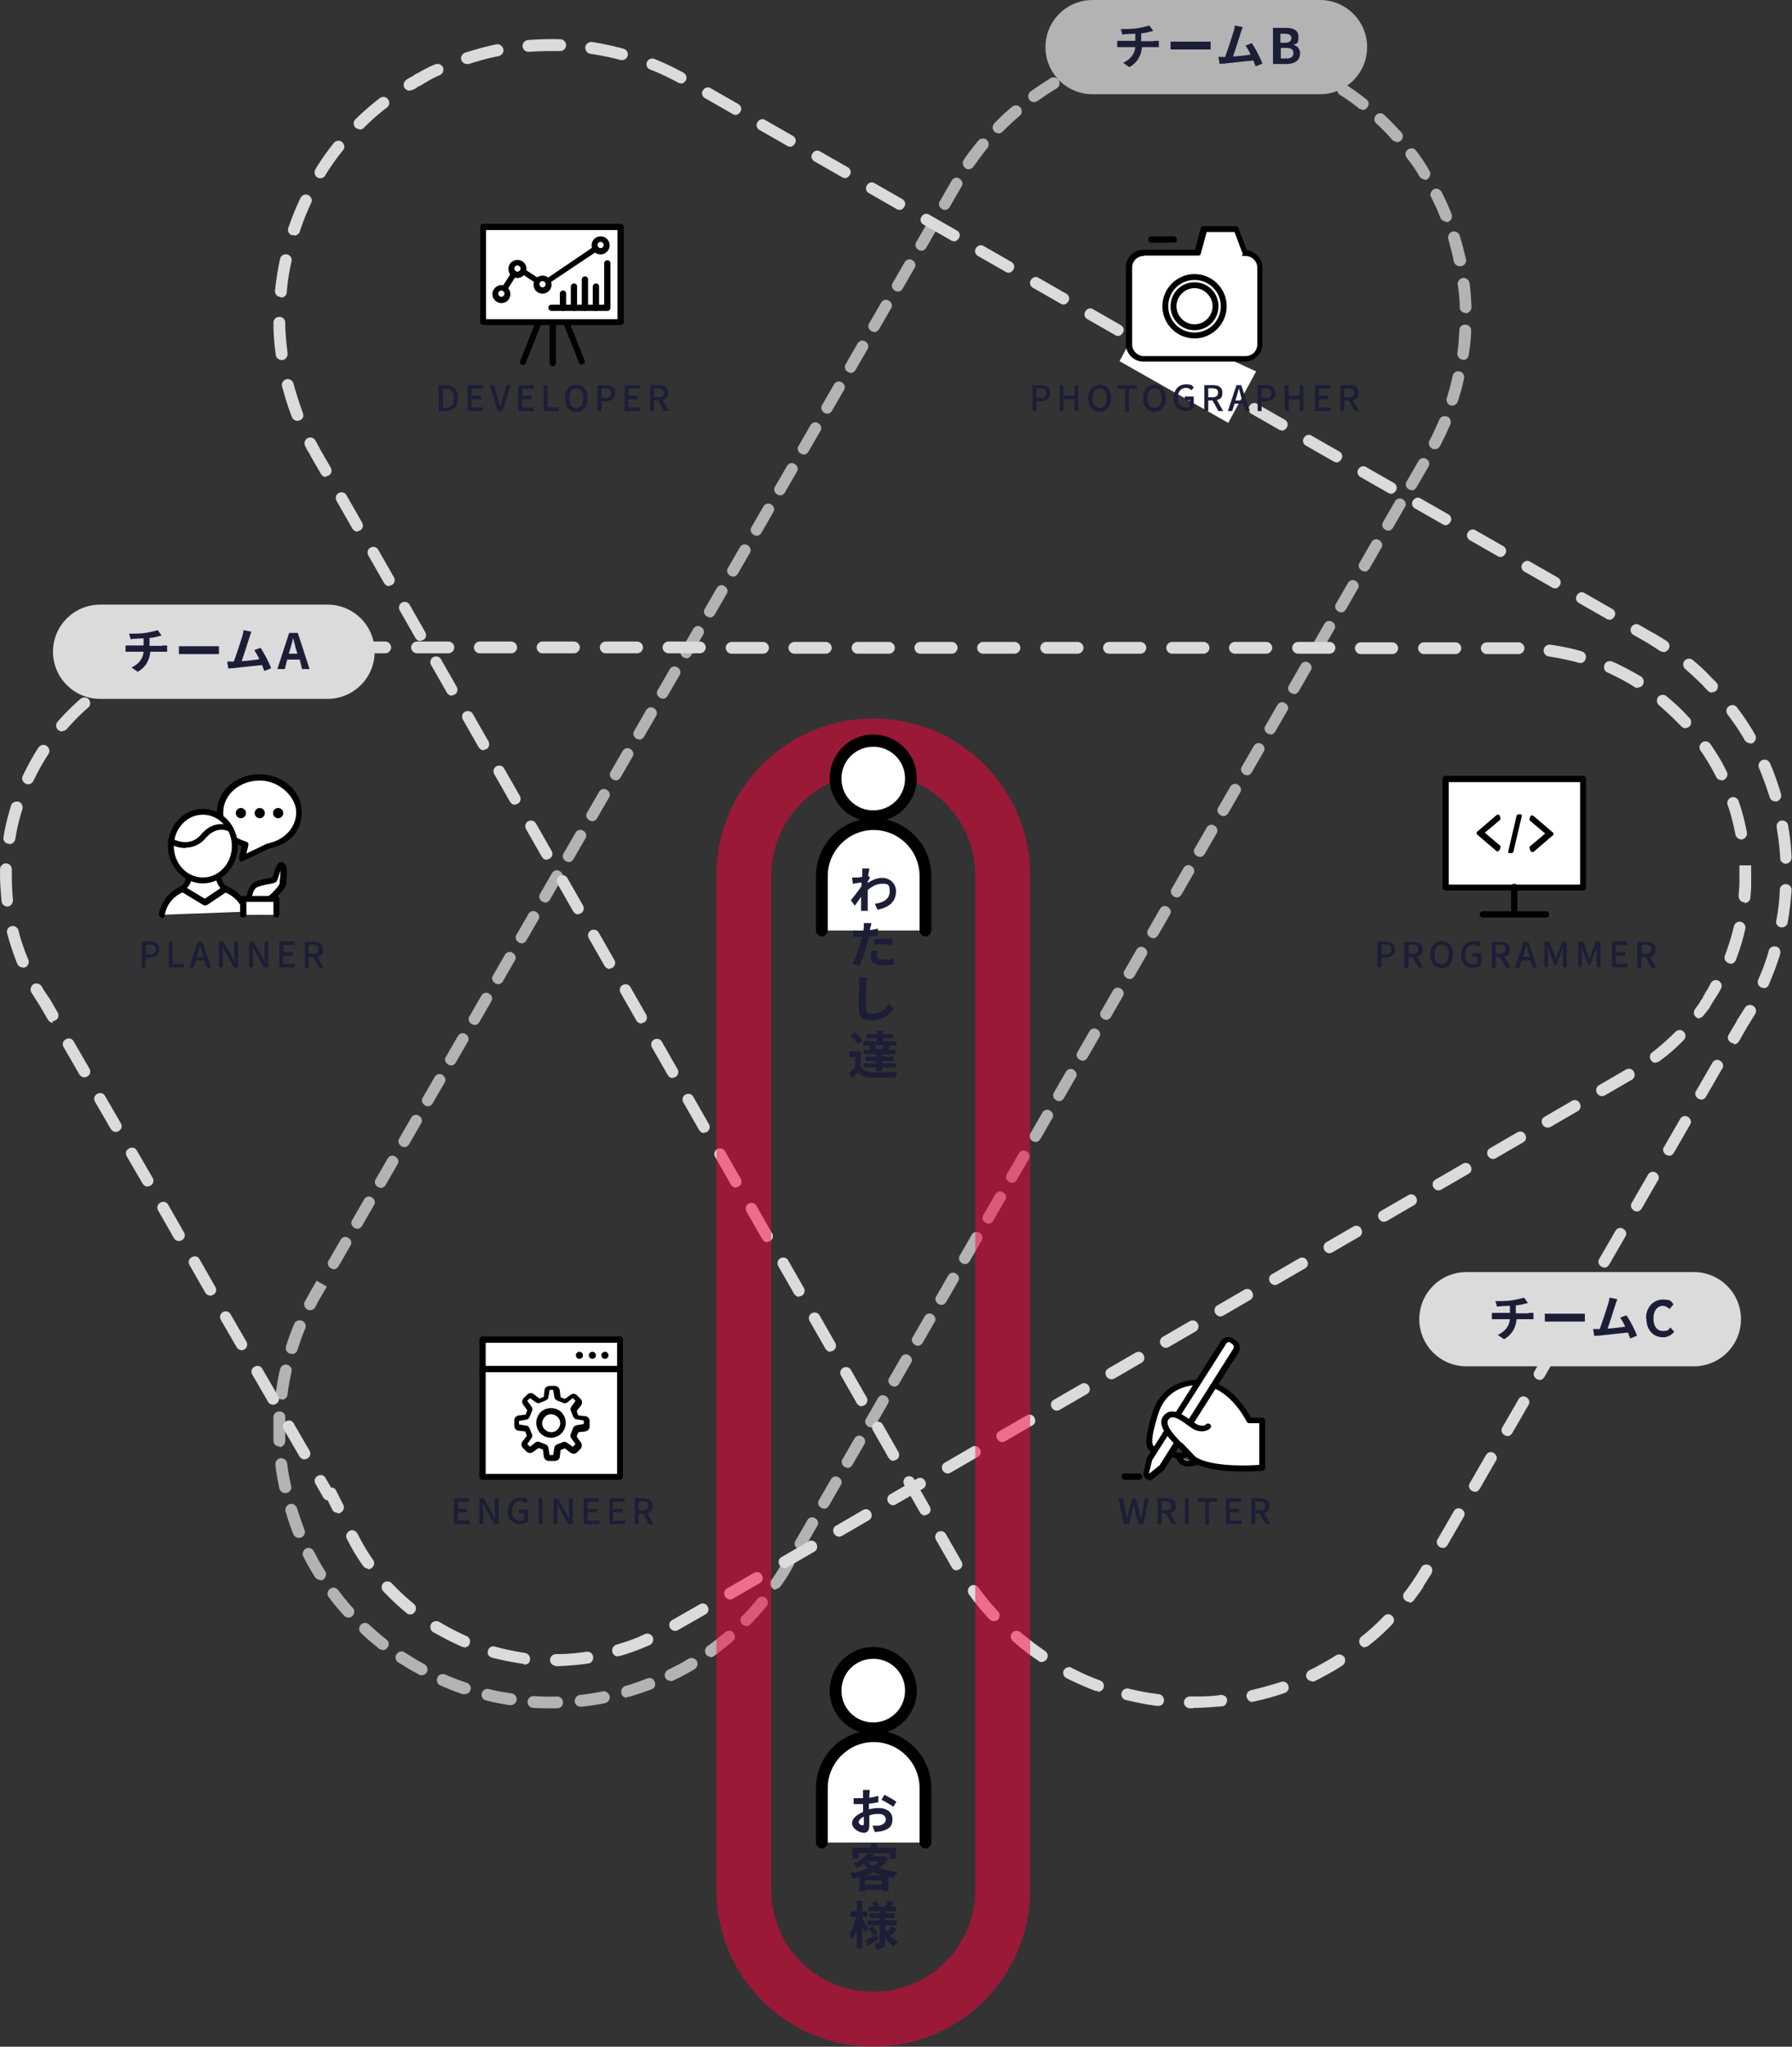
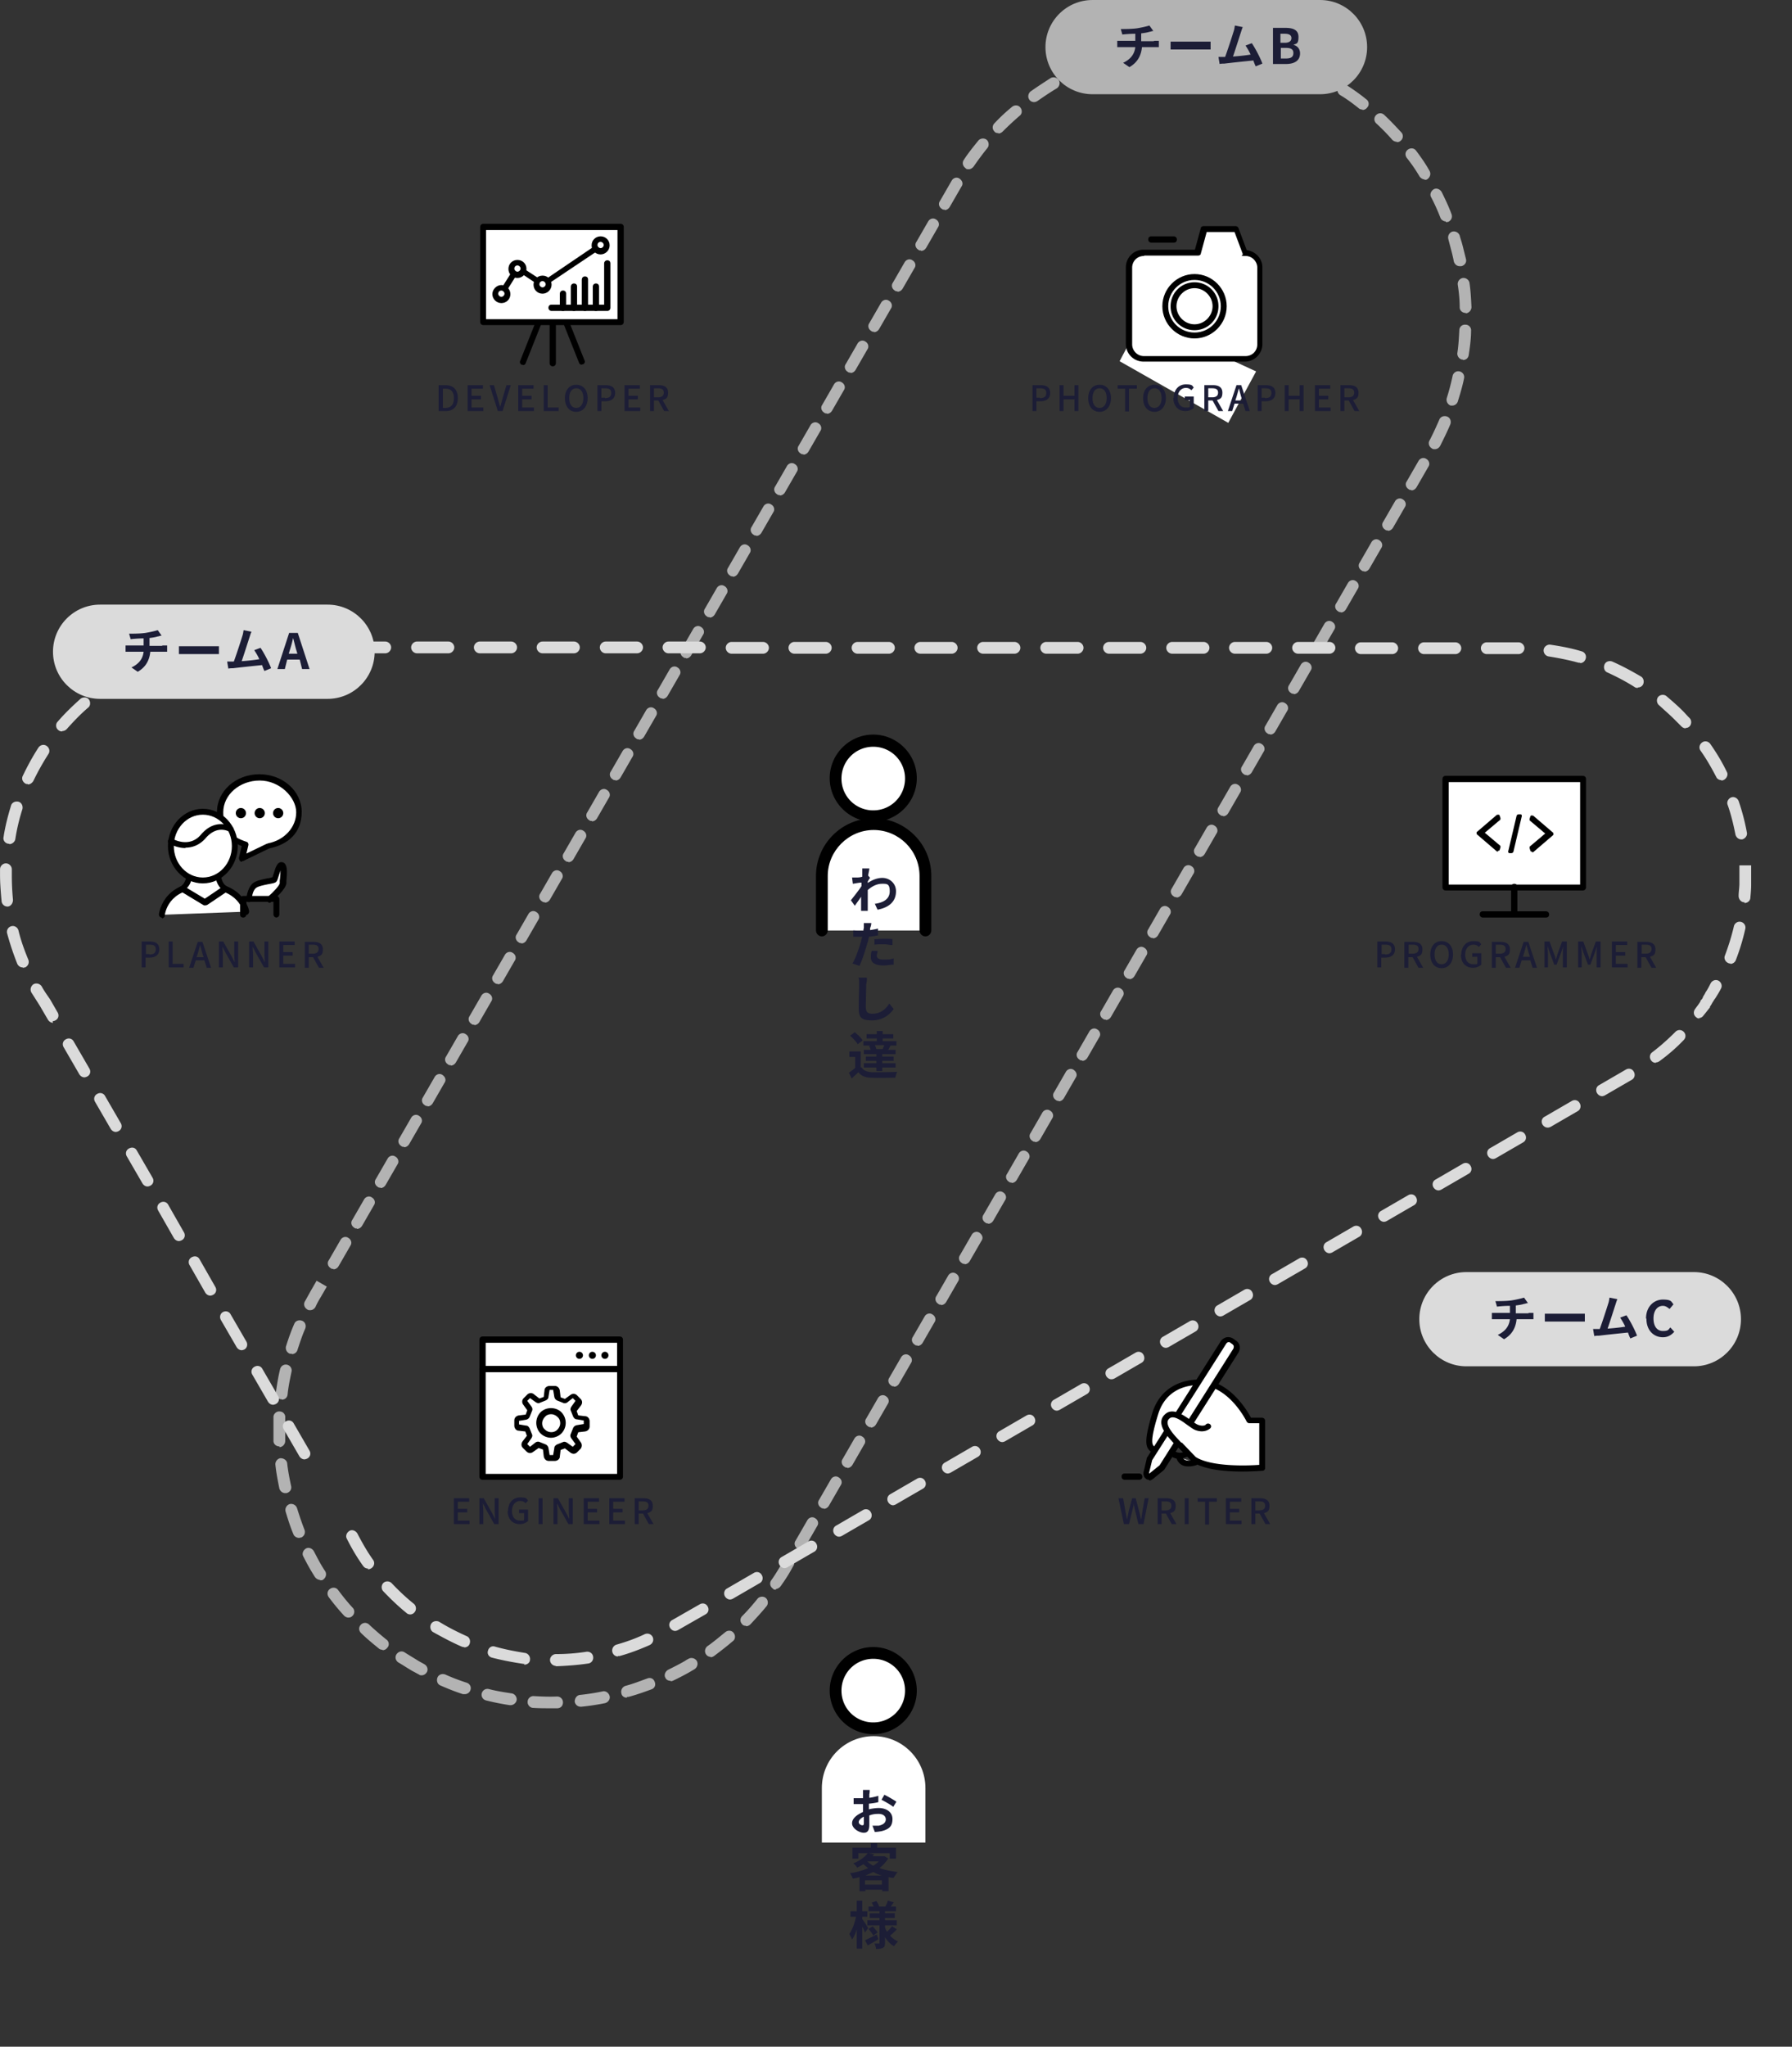
<svg xmlns="http://www.w3.org/2000/svg" width="564" height="644" fill="none">
  <rect width="100%" height="100%" fill="#333333" stroke="none" />
  <g clip-path="url(#a)">
    <path d="M97.547 412.244c-.247 0-.617 0-.864-.247-.864-.494-1.235-1.606-.74-2.471l1.851-3.335 1.852-3.212 3.21 1.853-1.852 3.212c-.617.988-1.235 2.1-1.728 3.212-.37.617-.988.988-1.605.988h-.124Zm75.929 125.267c-1.851 0-3.827 0-5.679-.124-.988 0-1.852-.988-1.728-1.976 0-.989.987-1.853 1.975-1.73 2.346.124 4.815.247 7.284.124.988 0 1.852.741 1.852 1.853s-.74 1.853-1.852 1.853h-1.852Zm9.26-.494a1.87 1.87 0 0 1-1.852-1.606c0-.989.618-1.977 1.605-2.1a71.766 71.766 0 0 0 7.161-1.112c.988-.247 1.975.494 2.222 1.482.247.989-.493 1.977-1.481 2.224a76.622 76.622 0 0 1-7.408 1.112h-.247Zm-22.1-.494h-.247a78.58 78.58 0 0 1-7.407-1.483c-.988-.247-1.605-1.235-1.358-2.223.247-.989 1.234-1.606 2.222-1.359 2.346.617 4.691.988 7.161 1.359.987.123 1.728 1.111 1.605 2.1-.124.864-.988 1.606-1.852 1.606h-.124Zm36.669-2.348c-.865 0-1.605-.494-1.729-1.358a1.958 1.958 0 0 1 1.235-2.348c2.346-.617 4.568-1.482 6.914-2.347.987-.371 1.975 0 2.346 1.112.37.988 0 1.977-1.112 2.347-2.345.865-4.815 1.73-7.16 2.347h-.494v.247Zm-50.99-1.111h-.618c-2.345-.742-4.815-1.73-7.037-2.718-.988-.371-1.358-1.483-.988-2.471.371-.988 1.482-1.359 2.47-.988a64.094 64.094 0 0 0 6.79 2.594c.988.371 1.482 1.359 1.111 2.347-.247.741-.987 1.236-1.728 1.236Zm64.694-4.201c-.741 0-1.358-.37-1.605-.988-.494-.865 0-1.977.864-2.471 1.729-.865 3.457-1.729 5.186-2.718.37-.247.74-.494 1.234-.741.865-.494 1.976-.247 2.593.618.494.865.247 1.977-.617 2.594-.371.247-.865.494-1.235.741a74.886 74.886 0 0 1-5.432 2.842c-.247.123-.494.247-.865.247l-.123-.124Zm-78.275-1.729c-.247 0-.617 0-.864-.247-.741-.371-1.358-.741-2.099-1.112-1.482-.865-2.963-1.853-4.445-2.718-.864-.618-1.111-1.729-.494-2.594.618-.865 1.729-1.112 2.593-.494 1.358.864 2.84 1.729 4.198 2.594.617.371 1.358.741 1.975 1.112.864.494 1.235 1.606.741 2.471-.371.617-.988.988-1.605.988Zm90.992-5.806a1.761 1.761 0 0 1-1.482-.742c-.617-.864-.37-1.976.371-2.594 1.975-1.359 3.827-2.965 5.679-4.447.741-.618 1.975-.618 2.592.247.618.741.618 1.976-.246 2.594-1.852 1.606-3.951 3.212-5.927 4.694-.37.248-.74.371-1.111.371l.124-.123Zm-103.338-2.224c-.371 0-.865-.124-1.112-.371-1.975-1.606-3.95-3.212-5.679-4.941-.741-.741-.741-1.853 0-2.595.741-.741 1.852-.741 2.593 0a98.705 98.705 0 0 0 5.432 4.695c.864.618.988 1.853.247 2.594-.37.494-.864.741-1.481.741v-.123Zm114.449-7.536c-.494 0-.987-.123-1.234-.494-.741-.741-.741-1.853 0-2.594 1.728-1.73 3.333-3.583 4.815-5.436.617-.741 1.852-.865 2.592-.247.741.618.865 1.853.247 2.594-1.605 1.977-3.333 3.83-5.062 5.683-.37.371-.864.618-1.358.618v-.124Zm-125.191-2.594c-.493 0-.987-.247-1.358-.618-1.728-1.853-3.333-3.83-4.815-5.806-.617-.865-.494-1.977.371-2.594.864-.618 1.975-.495 2.592.37 1.482 1.977 2.963 3.83 4.568 5.559.741.742.618 1.977-.123 2.595-.37.37-.741.494-1.235.494Zm134.574-8.771c-.37 0-.74 0-.987-.371-.865-.618-1.111-1.729-.494-2.594 1.235-1.73 2.346-3.583 3.333-5.312l.494-.865c.494-.865 1.605-1.235 2.469-.741.865.494 1.235 1.606.618 2.47l-.494.865c-.988 1.853-2.222 3.706-3.457 5.436-.37.494-.988.865-1.482.865v.247Zm-143.463-3.089c-.617 0-1.235-.37-1.605-.865-1.358-2.1-2.593-4.323-3.704-6.547-.494-.865 0-1.977.864-2.471.865-.494 1.976 0 2.47.865 1.11 2.1 2.222 4.324 3.58 6.3.494.865.247 1.977-.617 2.595-.247.247-.618.247-.988.247v-.124Zm151.118-9.636c-.37 0-.617 0-.864-.247-.864-.494-1.235-1.606-.617-2.471l3.703-6.423c.494-.865 1.605-1.236 2.47-.618.864.494 1.234 1.606.617 2.471l-3.704 6.424c-.37.617-.988.988-1.605.988v-.124ZM94.09 483.896c-.74 0-1.481-.494-1.728-1.112-.988-2.347-1.729-4.695-2.47-7.165a1.957 1.957 0 0 1 1.235-2.347 1.955 1.955 0 0 1 2.346 1.235c.74 2.347 1.481 4.571 2.346 6.794.37.989 0 1.977-.988 2.471-.247 0-.494.124-.74.124Zm165.193-9.266c-.371 0-.617 0-.864-.247-.865-.494-1.235-1.606-.618-2.47l3.704-6.424c.494-.865 1.605-1.236 2.469-.618.865.494 1.235 1.606.618 2.471l-3.704 6.424c-.371.617-.988.988-1.605.988v-.124Zm-169.514-4.818c-.864 0-1.605-.617-1.852-1.482-.494-2.471-.988-4.941-1.235-7.412-.123-.988.618-1.977 1.605-2.1.988 0 1.976.617 2.1 1.606.246 2.347.74 4.818 1.234 7.165.247.988-.37 1.976-1.482 2.223h-.37Zm176.922-8.029c-.371 0-.618 0-.865-.248-.864-.494-1.234-1.605-.617-2.47l3.704-6.424c.494-.865 1.605-1.236 2.469-.618.864.494 1.235 1.606.617 2.471l-3.703 6.424c-.371.617-.988.988-1.605.988v-.123Zm-178.774-6.671c-.988 0-1.852-.742-1.852-1.73v-7.536c0-.988.988-1.853 1.975-1.729.988 0 1.852.865 1.729 1.976v7.289c0 .988-.74 1.853-1.729 1.977l-.123-.247Zm186.181-6.054c-.37 0-.617 0-.864-.247-.864-.494-1.235-1.606-.617-2.471l3.704-6.424c.493-.864 1.605-1.235 2.469-.617.864.494 1.235 1.606.617 2.471l-3.704 6.423c-.37.618-.987.989-1.605.989v-.124Zm-185.44-8.771h-.247c-.988-.123-1.729-1.112-1.605-2.1.37-2.471.74-4.942 1.358-7.412.247-.989 1.234-1.606 2.222-1.359.988.247 1.605 1.235 1.358 2.223-.493 2.348-.987 4.695-1.234 7.166-.124.988-.865 1.606-1.852 1.606v-.124Zm192.725-4.077c-.371 0-.618 0-.865-.247-.864-.494-1.234-1.606-.617-2.471l3.704-6.423c.494-.865 1.605-1.236 2.469-.618.864.494 1.235 1.606.617 2.471l-3.703 6.424c-.371.617-.988.988-1.605.988v-.124ZM91.868 425.957h-.617a1.957 1.957 0 0 1-1.235-2.347c.74-2.348 1.605-4.818 2.593-7.042.37-.988 1.481-1.359 2.469-.988.987.37 1.358 1.482.987 2.47-.987 2.224-1.728 4.571-2.469 6.795-.247.741-.987 1.235-1.728 1.235v-.123Zm196.922-2.595c-.37 0-.617 0-.864-.247-.864-.494-1.235-1.606-.617-2.47l3.704-6.424c.494-.865 1.605-1.236 2.469-.618.864.494 1.235 1.606.617 2.471l-3.704 6.424c-.37.617-.987.988-1.605.988v-.124Zm7.408-12.847c-.37 0-.617 0-.864-.247-.864-.495-1.235-1.606-.617-2.471l3.703-6.424c.494-.865 1.605-1.236 2.47-.618.864.494 1.234 1.606.617 2.471l-3.704 6.424c-.37.618-.988.988-1.605.988v-.123Zm-191.243-11.242c-.371 0-.617 0-.864-.247-.865-.495-1.235-1.606-.618-2.471l3.704-6.424c.494-.865 1.605-1.235 2.469-.618.865.494 1.235 1.606.618 2.471l-3.704 6.424c-.371.618-.988.988-1.605.988v-.123Zm198.651-1.606c-.371 0-.617 0-.864-.247-.865-.495-1.235-1.606-.618-2.471l3.704-6.424c.494-.865 1.605-1.235 2.469-.618.865.618 1.235 1.606.618 2.471l-3.704 6.424c-.371.618-.988.988-1.605.988v-.123Zm-191.243-11.119c-.371 0-.618 0-.865-.247-.864-.494-1.234-1.606-.617-2.47l3.704-6.424c.494-.865 1.605-1.236 2.469-.618.864.494 1.235 1.606.617 2.471l-3.703 6.424c-.371.617-.988.988-1.605.988v-.124Zm198.651-1.606c-.371 0-.618 0-.865-.247-.864-.494-1.234-1.606-.617-2.47l3.704-6.424c.494-.865 1.605-1.236 2.469-.618.864.494 1.235 1.606.617 2.471l-3.703 6.424c-.371.617-.988.988-1.605.988v-.124ZM119.77 373.7c-.37 0-.617 0-.864-.247-.864-.494-1.235-1.606-.617-2.47l3.704-6.424c.493-.865 1.605-1.236 2.469-.618.864.494 1.235 1.606.617 2.471l-3.704 6.424c-.37.617-.987.988-1.605.988v-.124Zm198.651-1.606c-.37 0-.617 0-.864-.247-.864-.494-1.235-1.606-.617-2.47l3.704-6.424c.494-.865 1.605-1.236 2.469-.618.864.494 1.235 1.606.617 2.471l-3.704 6.424c-.37.617-.987.988-1.605.988v-.124Zm-191.243-11.241c-.37 0-.617 0-.864-.248-.864-.494-1.235-1.605-.617-2.47l3.703-6.424c.494-.865 1.605-1.236 2.47-.618.864.494 1.234 1.606.617 2.471l-3.704 6.424c-.37.617-.988.988-1.605.988v-.123Zm198.651-1.606c-.37 0-.617 0-.864-.247-.864-.495-1.235-1.606-.617-2.471l3.703-6.424c.494-.865 1.605-1.236 2.47-.618.864.494 1.234 1.606.617 2.471l-3.704 6.424c-.37.618-.988.988-1.605.988v-.123Zm-191.243-11.242c-.371 0-.618 0-.864-.247-.865-.495-1.235-1.606-.618-2.471l3.704-6.424c.494-.865 1.605-1.235 2.469-.618.865.618 1.235 1.606.618 2.471l-3.704 6.424c-.371.618-.988.988-1.605.988v-.123Zm198.651-1.606c-.371 0-.617 0-.864-.247-.865-.494-1.235-1.606-.618-2.471l3.704-6.424c.494-.865 1.605-1.235 2.469-.618.865.618 1.235 1.606.618 2.471l-3.704 6.424c-.371.618-.988.988-1.605.988v-.123ZM141.87 335.157c-.37 0-.617 0-.864-.247-.864-.494-1.235-1.606-.617-2.471l3.703-6.424c.494-.865 1.605-1.235 2.47-.618.864.495 1.234 1.606.617 2.471l-3.704 6.424c-.37.618-.988.988-1.605.988v-.123Zm198.775-1.483c-.371 0-.618 0-.865-.247-.864-.494-1.234-1.606-.617-2.47l3.704-6.424c.494-.865 1.605-1.236 2.469-.618.864.494 1.235 1.606.617 2.471l-3.703 6.424c-.371.617-.988.988-1.605.988v-.124Zm-191.367-11.242c-.371 0-.617 0-.864-.247-.865-.494-1.235-1.606-.618-2.47l3.704-6.424c.494-.865 1.605-1.236 2.469-.618.865.494 1.235 1.606.618 2.471l-3.704 6.424c-.371.617-.988.988-1.605.988v-.124Zm198.774-1.606c-.37 0-.617 0-.864-.247-.864-.494-1.235-1.606-.617-2.47l3.704-6.424c.493-.865 1.605-1.236 2.469-.618.864.494 1.235 1.606.617 2.471l-3.704 6.424c-.37.617-.987.988-1.605.988v-.124Zm-191.366-11.241c-.371 0-.618 0-.865-.248-.864-.494-1.234-1.605-.617-2.47l3.704-6.424c.494-.865 1.605-1.236 2.469-.618.864.494 1.235 1.606.617 2.471l-3.703 6.424c-.371.617-.988.988-1.605.988v-.123Zm198.774-1.606c-.37 0-.617 0-.864-.247-.864-.495-1.235-1.606-.617-2.471l3.703-6.424c.494-.865 1.605-1.236 2.47-.618.864.494 1.234 1.606.617 2.471l-3.704 6.424c-.37.618-.988.988-1.605.988v-.123Zm-191.367-11.242c-.37 0-.617 0-.864-.247-.864-.495-1.235-1.606-.617-2.471l3.704-6.424c.493-.865 1.605-1.235 2.469-.618.864.494 1.235 1.606.617 2.471l-3.704 6.424c-.37.618-.987.988-1.605.988v-.123Zm198.775-1.606c-.371 0-.617 0-.864-.247-.865-.495-1.235-1.606-.618-2.471l3.704-6.424c.494-.865 1.605-1.235 2.469-.618.865.494 1.235 1.606.618 2.471l-3.704 6.424c-.371.618-.988.988-1.605.988v-.123Zm-191.367-11.242c-.37 0-.617 0-.864-.247-.864-.494-1.235-1.606-.617-2.471l3.703-6.424c.494-.865 1.605-1.235 2.47-.618.864.495 1.234 1.606.617 2.471l-3.704 6.424c-.37.618-.988.988-1.605.988v-.123Zm198.775-1.606c-.371 0-.618 0-.865-.247-.864-.494-1.234-1.606-.617-2.471l3.704-6.424c.494-.865 1.605-1.235 2.469-.618.864.495 1.235 1.606.617 2.471l-3.703 6.424c-.371.618-.988.988-1.605.988v-.123Zm-191.367-11.119c-.371 0-.618 0-.864-.247-.865-.494-1.235-1.606-.618-2.47l3.704-6.424c.494-.865 1.605-1.236 2.469-.618.865.494 1.235 1.606.618 2.471l-3.704 6.424c-.371.617-.988.988-1.605.988v-.124Zm198.651-1.606c-.371 0-.617 0-.864-.247-.865-.494-1.235-1.606-.618-2.47l3.704-6.424c.494-.865 1.605-1.236 2.469-.618.865.494 1.235 1.606.618 2.471l-3.704 6.424c-.371.617-.988.988-1.605.988v-.124Zm-191.243-11.241c-.371 0-.618 0-.865-.247-.864-.495-1.234-1.606-.617-2.471l3.704-6.424c.494-.865 1.605-1.236 2.469-.618.864.494 1.235 1.606.617 2.471l-3.703 6.424c-.371.618-.988.988-1.605.988v-.123Zm198.651-1.606c-.371 0-.618 0-.865-.247-.864-.495-1.234-1.606-.617-2.471l3.704-6.424c.494-.865 1.605-1.236 2.469-.618.864.494 1.235 1.606.617 2.471l-3.703 6.424c-.371.618-.988.988-1.605.988v-.123Zm-191.244-11.242c-.37 0-.617 0-.864-.247-.864-.495-1.235-1.606-.617-2.471l3.704-6.424c.493-.865 1.605-1.235 2.469-.618.864.494 1.234 1.606.617 2.471l-3.704 6.424c-.37.618-.987.988-1.605.988v-.123Zm198.651-1.606c-.37 0-.617 0-.864-.247-.864-.495-1.235-1.606-.617-2.471l3.704-6.424c.493-.865 1.605-1.235 2.469-.618.864.494 1.235 1.606.617 2.471l-3.704 6.424c-.37.618-.987.988-1.605.988v-.123Zm-191.243-11.242c-.37 0-.617 0-.864-.247-.864-.494-1.235-1.606-.618-2.471l3.704-6.424c.494-.865 1.605-1.235 2.47-.618.864.495 1.234 1.606.617 2.471l-3.704 6.424c-.37.618-.988.988-1.605.988v-.123Zm198.651-1.606c-.37 0-.617 0-.864-.247-.864-.494-1.235-1.606-.617-2.471l3.703-6.424c.494-.865 1.605-1.235 2.47-.618.864.495 1.234 1.606.617 2.471l-3.704 6.424c-.37.618-.988.988-1.605.988v-.123ZM208.54 219.773c-.371 0-.618 0-.864-.247-.865-.494-1.235-1.606-.618-2.471l3.704-6.424c.494-.865 1.605-1.235 2.469-.618.865.495 1.235 1.606.618 2.471l-3.704 6.424c-.371.618-.988.988-1.605.988v-.123Zm198.651-1.483c-.371 0-.617 0-.864-.247-.865-.494-1.235-1.606-.618-2.47l3.704-6.424c.494-.865 1.605-1.236 2.469-.618.865.494 1.235 1.606.618 2.471l-3.704 6.424c-.371.617-.988.988-1.605.988v-.124Zm-191.243-11.241c-.371 0-.618 0-.865-.247-.864-.495-1.234-1.606-.617-2.471l3.704-6.424c.494-.865 1.605-1.236 2.469-.618.864.494 1.235 1.606.617 2.471l-3.703 6.424c-.371.618-.988.988-1.605.988v-.123Zm198.651-1.606c-.371 0-.618 0-.865-.247-.864-.495-1.234-1.606-.617-2.471l3.704-6.424c.494-.865 1.605-1.236 2.469-.618.864.494 1.235 1.606.617 2.471l-3.703 6.424c-.371.618-.988.988-1.605.988v-.123Zm-191.244-11.242c-.37 0-.617 0-.864-.247-.864-.495-1.235-1.606-.617-2.471l3.704-6.424c.493-.865 1.605-1.235 2.469-.618.864.494 1.234 1.606.617 2.471l-3.704 6.424c-.37.618-.987.988-1.605.988v-.123Zm198.651-1.606c-.37 0-.617 0-.864-.247-.864-.494-1.235-1.606-.617-2.471l3.704-6.424c.494-.865 1.605-1.235 2.469-.618.864.494 1.235 1.606.617 2.471l-3.704 6.424c-.37.618-.987.988-1.605.988v-.123ZM230.64 181.353c-.371 0-.618 0-.865-.247-.864-.494-1.234-1.606-.617-2.471l3.704-6.424c.494-.865 1.605-1.235 2.469-.618.864.495 1.235 1.606.617 2.471l-3.703 6.424c-.371.618-.988.988-1.605.988v-.123Zm198.774-1.606c-.37 0-.617 0-.864-.247-.864-.494-1.235-1.606-.617-2.471l3.703-6.424c.494-.865 1.605-1.235 2.47-.618.864.495 1.234 1.606.617 2.471l-3.704 6.424c-.37.618-.988.988-1.605.988v-.123Zm-191.367-11.242c-.37 0-.617 0-.864-.247-.864-.494-1.235-1.606-.617-2.471l3.704-6.424c.493-.865 1.605-1.235 2.469-.618.864.495 1.235 1.606.617 2.471l-3.704 6.424c-.37.618-.987.988-1.605.988v-.123Zm198.775-1.606c-.371 0-.618 0-.864-.247-.865-.494-1.235-1.606-.618-2.471l3.704-6.424c.494-.865 1.605-1.235 2.469-.618.865.495 1.235 1.606.618 2.471l-3.704 6.424c-.371.618-.988.988-1.605.988v-.123Zm-191.367-11.118c-.37 0-.617 0-.864-.247-.864-.495-1.235-1.606-.617-2.471l3.703-6.424c.494-.865 1.605-1.236 2.47-.618.864.494 1.234 1.606.617 2.471l-3.704 6.424c-.37.618-.988.988-1.605.988v-.123Zm198.774-1.606c-.37 0-.617 0-.864-.247-.864-.495-1.234-1.606-.617-2.471l3.704-6.424c.494-.865 1.605-1.236 2.469-.618.864.494 1.235 1.606.617 2.471l-3.703 6.424c-.371.618-.988.988-1.606.988v-.123Zm-191.366-11.242c-.371 0-.618 0-.864-.247-.865-.495-1.235-1.606-.618-2.471l3.704-6.424c.494-.865 1.605-1.235 2.469-.618.865.494 1.235 1.606.618 2.471l-3.704 6.424c-.371.618-.988.988-1.605.988v-.123Zm198.651-1.606c-.247 0-.618 0-.864-.247-.865-.495-1.235-1.606-.741-2.471 1.111-2.1 2.099-4.324 3.086-6.548.371-.988 1.482-1.358 2.47-.988.987.371 1.358 1.483.987 2.471-.987 2.347-2.099 4.571-3.21 6.794-.37.618-.987.989-1.605.989h-.123Zm-191.243-11.242c-.371 0-.618 0-.865-.247-.864-.494-1.234-1.606-.617-2.471l3.704-6.424c.494-.865 1.605-1.235 2.469-.618.864.495 1.235 1.606.617 2.471l-3.703 6.424c-.371.618-.988.988-1.605.988v-.123Zm196.922-2.471h-.617a1.957 1.957 0 0 1-1.235-2.347 74.026 74.026 0 0 0 1.852-7.042c.247-.988 1.235-1.606 2.222-1.359.988.247 1.605 1.236 1.358 2.224-.493 2.471-1.234 4.942-1.975 7.289-.247.741-.988 1.235-1.728 1.235h.123Zm-189.515-10.377c-.37 0-.617 0-.864-.247-.864-.494-1.235-1.606-.617-2.471l3.704-6.424c.493-.865 1.605-1.235 2.469-.617.864.494 1.234 1.605.617 2.47l-3.704 6.424c-.37.618-.987.988-1.605.988v-.123Zm192.849-4.077h-.247c-.988-.123-1.729-1.112-1.605-2.1.37-2.347.493-4.818.617-7.165 0-.988.864-1.853 1.975-1.73a1.76 1.76 0 0 1 1.729 1.977c0 2.471-.371 5.065-.741 7.536-.123.988-.864 1.606-1.852 1.606l.124-.124Zm-185.441-8.771c-.37 0-.617 0-.864-.247-.864-.494-1.235-1.606-.618-2.471l3.704-6.424c.494-.865 1.605-1.235 2.47-.617.864.494 1.234 1.606.617 2.47l-3.704 6.424c-.37.618-.988.989-1.605.989v-.124Zm186.181-5.93c-.987 0-1.852-.74-1.852-1.73 0-2.347-.246-4.817-.617-7.164-.123-.989.617-1.977 1.605-2.1.988-.124 1.976.617 2.099 1.605.37 2.471.494 5.066.617 7.536 0 .989-.74 1.853-1.728 1.977l-.124-.124Zm-178.773-6.794c-.371 0-.618 0-.864-.247-.865-.495-1.235-1.606-.618-2.471l3.704-6.424c.494-.865 1.605-1.235 2.469-.618.865.494 1.235 1.606.618 2.471l-3.704 6.424c-.371.618-.988.988-1.605.988v-.123Zm176.921-7.907c-.864 0-1.605-.617-1.851-1.482-.247-1.359-.618-2.841-.988-4.2-.247-.989-.494-1.853-.741-2.842a1.957 1.957 0 0 1 1.235-2.347 1.955 1.955 0 0 1 2.345 1.235c.247.989.618 1.977.865 2.965l1.111 4.448c.247.988-.371 1.976-1.482 2.223h-.494Zm-169.513-4.941c-.371 0-.618 0-.865-.247-.864-.494-1.234-1.606-.617-2.471l3.704-6.424c.494-.865 1.605-1.235 2.469-.618.864.495 1.235 1.606.617 2.471l-3.703 6.424c-.371.618-.988.988-1.605.988v-.123Zm165.192-9.142c-.741 0-1.481-.494-1.728-1.112-.865-2.223-1.852-4.447-2.963-6.547-.494-.865 0-1.977.864-2.471s1.975 0 2.469.865c1.111 2.224 2.222 4.57 3.087 6.918.37.988 0 1.977-.988 2.47-.247 0-.494.124-.741.124v-.247ZM297.309 65.97c-.37 0-.617 0-.864-.247-.864-.494-1.235-1.606-.617-2.47l3.704-6.425c.493-.865 1.605-1.235 2.469-.617.864.617 1.234 1.605.617 2.47l-3.704 6.424c-.37.618-.987.989-1.605.989v-.124Zm151.118-9.512c-.617 0-1.234-.371-1.605-.865a50.177 50.177 0 0 0-4.074-5.93c-.617-.865-.494-1.977.37-2.594.865-.618 1.976-.494 2.593.37 1.482 1.977 2.963 4.077 4.198 6.3.494.865.247 1.977-.617 2.595-.247.247-.618.247-.988.247l.123-.123ZM304.84 53.245c-.37 0-.74 0-.987-.371-.864-.618-1.111-1.73-.494-2.594 1.358-2.1 2.963-4.077 4.568-6.054.617-.74 1.852-.864 2.593-.247.741.618.864 1.853.247 2.595a101.328 101.328 0 0 0-4.322 5.806c-.37.494-.987.865-1.481.865h-.124Zm134.698-8.648c-.494 0-.988-.247-1.358-.618-1.605-1.853-3.334-3.582-5.062-5.188-.741-.741-.741-1.853 0-2.594.741-.742 1.852-.742 2.593 0 1.852 1.729 3.58 3.582 5.309 5.435.74.741.617 1.977-.124 2.594-.37.371-.741.495-1.235.495l-.123-.124Zm-125.314-2.718c-.494 0-.988-.123-1.235-.494-.741-.741-.741-1.853 0-2.594a55.126 55.126 0 0 1 5.556-5.189c.741-.617 1.975-.617 2.593.247.617.742.617 1.977-.247 2.595a100.297 100.297 0 0 0-5.309 4.941c-.371.37-.865.618-1.358.618v-.124Zm114.573-7.412c-.371 0-.865-.124-1.111-.37-1.852-1.483-3.828-2.966-5.927-4.2-.864-.619-1.111-1.73-.493-2.595.617-.865 1.728-1.112 2.592-.494 2.099 1.358 4.198 2.841 6.173 4.447.865.618.988 1.853.247 2.594a1.76 1.76 0 0 1-1.481.742v-.124ZM325.459 32.12a1.76 1.76 0 0 1-1.482-.741c-.617-.865-.37-1.977.371-2.595 2.098-1.482 4.197-2.841 6.296-4.2.864-.494 1.976-.247 2.593.618.494.864.247 1.976-.617 2.594-2.099 1.235-4.075 2.594-6.05 3.953-.371.247-.741.37-1.111.37Zm90.991-5.806c-.246 0-.617 0-.864-.248-2.099-1.111-4.321-2.223-6.543-3.212-.988-.37-1.358-1.482-.988-2.47.37-.989 1.482-1.36 2.469-.989 2.346.989 4.568 2.1 6.791 3.336.864.494 1.234 1.606.741 2.47-.371.618-.988.989-1.606.989v.123Zm-78.398-1.73a1.97 1.97 0 0 1-1.729-.988c-.493-.865 0-1.977.865-2.471 2.222-1.112 4.568-2.1 6.914-2.965.987-.37 1.975 0 2.345 1.112.371.988 0 1.977-1.111 2.347-2.222.865-4.445 1.853-6.667 2.841-.247.124-.494.247-.864.247l.247-.123Zm64.818-4.2h-.618c-2.222-.742-4.568-1.483-6.914-1.977-.987-.247-1.605-1.235-1.358-2.224.247-.988 1.235-1.606 2.223-1.358 2.469.617 4.938 1.235 7.284 2.1.988.37 1.481 1.359 1.111 2.347-.247.741-.988 1.235-1.728 1.235v-.123Zm-50.99-1.112c-.865 0-1.605-.494-1.729-1.36a1.957 1.957 0 0 1 1.235-2.346c2.346-.742 4.938-1.236 7.284-1.73.988-.247 1.975.494 2.222 1.483.247.988-.493 1.976-1.481 2.223-2.346.494-4.692.989-7.038 1.73h-.493Zm36.668-2.347h-.247a70.364 70.364 0 0 0-7.161-.742c-.987 0-1.852-.988-1.728-1.976 0-.989.987-1.853 1.975-1.73 2.469.124 5.062.494 7.531.865.988.124 1.729 1.112 1.605 2.1-.123.865-.987 1.606-1.852 1.606l-.123-.123Zm-22.1-.495a1.871 1.871 0 0 1-1.852-1.605c0-.989.618-1.977 1.605-2.1 2.47-.248 5.062-.371 7.532-.495.987 0 1.851.741 1.851 1.853 0 .989-.74 1.853-1.851 1.853-2.346 0-4.816.247-7.161.494h-.247.123Z" fill="#B3B3B3" />
-     <path d="M545.592 328.239c-.37 0-.617 0-.864-.248-.864-.494-1.235-1.606-.617-2.47l2.469-4.201v-.123l2.593-4.077c.493-.865 1.605-1.235 2.592-.617.865.494 1.235 1.605.618 2.594-.865 1.359-1.729 2.841-2.593 4.2l-2.469 4.324c-.371.618-.988.988-1.605.988l-.124-.37Zm9.507-17.419c-.247 0-.494 0-.741-.124-.988-.37-1.358-1.482-.988-2.47a62.443 62.443 0 0 0 3.334-9.142c.247-.988 1.358-1.483 2.346-1.236.987.248 1.481 1.359 1.234 2.348-.987 3.212-2.222 6.424-3.58 9.636-.247.741-.988 1.111-1.729 1.111l.124-.123Zm5.803-19.025h-.371c-.988-.123-1.728-1.112-1.481-2.1a63.93 63.93 0 0 0 1.111-9.759c0-.989.987-1.853 1.975-1.73.988 0 1.852.988 1.729 1.977-.247 3.335-.618 6.794-1.235 10.13-.123.864-.988 1.482-1.852 1.482h.124Zm1.234-20.013c-.988 0-1.852-.741-1.852-1.729-.123-3.212-.617-6.548-1.111-9.76-.123-.988.494-1.976 1.482-2.1.987-.124 1.975.494 2.098 1.482a70.602 70.602 0 0 1 1.112 10.131c0 .988-.741 1.853-1.729 1.976Zm-3.457-19.642c-.741 0-1.481-.494-1.728-1.359a115.023 115.023 0 0 0-3.334-9.142c-.37-.988 0-1.977.988-2.471.988-.37 1.975 0 2.469.989 1.358 3.088 2.469 6.3 3.457 9.635a1.958 1.958 0 0 1-1.234 2.348h-.618Zm-7.901-18.284c-.618 0-1.235-.37-1.605-.865-1.605-2.841-3.457-5.559-5.433-8.153-.617-.865-.494-1.977.371-2.594.864-.618 1.975-.495 2.592.37 2.099 2.718 3.951 5.559 5.68 8.524.493.865.247 1.977-.618 2.595a2.331 2.331 0 0 1-.987.247v-.124Zm-11.976-15.936c-.494 0-.988-.247-1.358-.618-.494-.618-1.111-1.112-1.605-1.729a105.379 105.379 0 0 0-5.433-5.065c-.74-.618-.864-1.853-.247-2.595.618-.741 1.852-.864 2.593-.247a57.687 57.687 0 0 1 5.679 5.312l1.729 1.73c.741.741.617 1.976 0 2.594-.371.371-.864.494-1.235.494l-.123.124Zm-15.309-12.848c-.371 0-.741 0-.988-.247a9217.79 9217.79 0 0 0-4.074-2.594s-.124 0-.247-.124l-4.075-2.347c-.864-.494-1.234-1.606-.617-2.471.494-.865 1.605-1.235 2.469-.618l4.322 2.471s.123 0 .246.124c1.359.741 2.717 1.606 4.075 2.471.864.617 1.111 1.729.494 2.594-.371.494-.988.865-1.605.865v-.124ZM375.584 537.511h-1.111c-.987 0-1.852-.865-1.852-1.853s.865-1.853 1.852-1.853c3.21 0 6.544 0 9.754-.494.988 0 1.975.617 1.975 1.606 0 .988-.617 1.976-1.605 1.976-2.963.247-6.049.495-9.013.495v.123Zm-10.988-.741h-.247c-3.333-.371-6.667-1.112-10-1.853-.988-.247-1.605-1.236-1.358-2.224.247-.988 1.234-1.606 2.222-1.359 3.087.741 6.297 1.359 9.507 1.73.987.123 1.728 1.112 1.605 2.1 0 .988-.864 1.606-1.852 1.606h.123Zm29.631-1.236c-.864 0-1.605-.617-1.852-1.482-.247-.988.371-1.977 1.358-2.224 3.087-.741 6.297-1.606 9.384-2.594.987-.371 1.975.124 2.345 1.112.371.988-.123 1.976-1.111 2.347-3.21 1.112-6.42 1.977-9.753 2.718h-.371v.123Zm-48.767-3.459h-.618a104.831 104.831 0 0 1-9.259-4.076c-.865-.494-1.235-1.606-.741-2.471.494-.865 1.605-1.235 2.469-.741 2.84 1.482 5.803 2.841 8.889 3.953.988.37 1.482 1.482 1.112 2.347-.247.741-.988 1.235-1.729 1.235l-.123-.247Zm67.534-3.088a1.971 1.971 0 0 1-1.729-.988c-.494-.865 0-1.977.864-2.471 1.852-.865 3.581-1.853 5.309-2.841 1.111-.618 2.099-1.236 3.087-1.854.864-.494 1.975-.247 2.592.618.494.865.247 1.977-.617 2.594a44.883 44.883 0 0 1-3.21 1.977c-1.852.988-3.704 2.1-5.556 2.965-.247.123-.493.123-.864.123l.124-.123Zm-85.189-6.053c-.371 0-.741 0-.988-.371a65.8 65.8 0 0 1-8.025-6.177c-.741-.618-.864-1.853-.247-2.594.617-.741 1.852-.865 2.593-.247a92.015 92.015 0 0 0 7.778 5.93c.864.617 1.111 1.729.494 2.594-.371.494-.988.865-1.482.865h-.123Zm101.856-4.571a1.93 1.93 0 0 1-1.482-.741c-.617-.742-.493-1.977.247-2.595 2.47-1.976 4.939-4.2 7.161-6.547.741-.741 1.852-.741 2.593 0 .741.741.741 1.853 0 2.594a65.727 65.727 0 0 1-7.531 6.795c-.371.247-.741.37-1.111.37l.123.124Zm-116.919-8.277c-.494 0-.988-.247-1.358-.618-2.346-2.471-4.445-5.065-6.42-7.783-.617-.865-.37-1.976.37-2.594.865-.618 1.976-.371 2.593.371 1.852 2.594 3.951 5.188 6.173 7.535.741.742.617 1.977 0 2.595-.37.37-.864.494-1.234.494h-.124Zm-11.605-15.937c-.618 0-1.235-.37-1.605-.988l-4.939-8.647c-.494-.865-.247-1.977.617-2.471.865-.494 1.976-.247 2.47.617l4.938 8.648c.494.865.247 1.977-.617 2.471-.247.123-.617.247-.864.247v.123Zm-10.001-17.295c-.617 0-1.234-.37-1.605-.988l-4.938-8.648c-.494-.864-.247-1.976.617-2.47.864-.495 1.975-.248 2.469.617l4.939 8.648c.494.865.247 1.976-.618 2.471-.247.123-.617.247-.864.247v.123Zm-9.877-17.171c-.617 0-1.234-.371-1.605-.989l-4.938-8.647c-.494-.865-.247-1.977.617-2.471s1.975-.247 2.469.618l4.939 8.647c.494.865.247 1.977-.618 2.471-.247.123-.617.247-.864.247v.124Zm-10-17.172c-.618 0-1.235-.371-1.605-.988l-4.939-8.648c-.494-.865-.247-1.977.618-2.471.864-.494 1.975-.247 2.469.618l4.938 8.647c.494.865.247 1.977-.617 2.471-.247.124-.617.247-.864.247v.124Zm-9.877-17.172c-.618 0-1.235-.37-1.605-.988l-4.939-8.648c-.494-.865-.247-1.976.618-2.471.864-.494 1.975-.247 2.469.618l4.938 8.648c.494.865.247 1.976-.617 2.471-.247.123-.617.247-.864.247v.123Zm-9.877-17.295c-.618 0-1.235-.371-1.605-.988l-4.939-8.648c-.494-.865-.247-1.977.618-2.471.864-.494 1.975-.247 2.469.618l4.938 8.648c.494.864.247 1.976-.617 2.47-.247.124-.617.247-.864.247v.124Zm-10.001-17.172c-.617 0-1.234-.37-1.605-.988l-4.938-8.648c-.494-.864-.247-1.976.617-2.47.864-.495 1.975-.247 2.469.617l4.939 8.648c.494.865.247 1.976-.618 2.471-.246.123-.617.247-.864.247v.123Zm-9.877-17.171c-.617 0-1.234-.371-1.605-.989l-4.938-8.647c-.494-.865-.247-1.977.617-2.471s1.975-.247 2.469.618l4.939 8.647c.494.865.247 1.977-.617 2.471-.247.123-.618.247-.865.247v.124Zm-10-17.172c-.617 0-1.235-.371-1.605-.988l-4.939-8.648c-.494-.865-.247-1.977.618-2.471.864-.494 1.975-.247 2.469.618l4.938 8.648c.494.864.247 1.976-.617 2.47-.247.124-.617.247-.864.247v.124Zm-9.877-17.295c-.617 0-1.235-.371-1.605-.989l-4.939-8.647c-.494-.865-.247-1.977.618-2.471.864-.494 1.975-.247 2.469.618l4.938 8.647c.494.865.247 1.977-.617 2.471-.247.124-.617.247-.864.247v.124Zm-9.877-17.172c-.617 0-1.235-.371-1.605-.988l-4.939-8.648c-.494-.865-.247-1.977.618-2.471.864-.494 1.975-.247 2.469.618l4.938 8.648c.494.864.247 1.976-.617 2.47-.247.124-.617.247-.864.247v.124Zm-10.001-17.172c-.617 0-1.234-.37-1.605-.988l-4.938-8.648c-.494-.864-.247-1.976.617-2.47.864-.495 1.976-.248 2.469.617l4.939 8.648c.494.865.247 1.976-.617 2.471-.247.123-.618.247-.865.247v.123Zm-9.877-17.171c-.617 0-1.234-.371-1.605-.989l-4.938-8.647c-.494-.865-.247-1.977.617-2.471s1.976-.247 2.469.618l4.939 8.647c.494.865.247 1.977-.617 2.471-.247.123-.618.247-.865.247v.124Zm-9.877-17.172c-.617 0-1.234-.371-1.605-.988l-4.938-8.648c-.494-.865-.247-1.977.617-2.471s1.976-.247 2.469.618l4.939 8.648c.494.864.247 1.976-.617 2.47-.247.124-.618.247-.865.247v.124Zm-10-17.295c-.617 0-1.235-.371-1.605-.989l-4.939-8.647c-.493-.865-.247-1.977.618-2.471.864-.494 1.975-.247 2.469.618l4.938 8.647c.494.865.247 1.977-.617 2.471-.247.124-.617.247-.864.247v.124Zm-9.877-17.172c-.617 0-1.235-.371-1.605-.988l-4.939-8.648c-.493-.865-.247-1.977.618-2.471.864-.494 1.975-.247 2.469.618l4.938 8.648c.494.864.247 1.976-.617 2.47-.247.124-.617.247-.864.247v.124Zm-10.001-17.172c-.617 0-1.234-.37-1.605-.988l-4.938-8.648c-.494-.864-.247-1.976.617-2.47.865-.495 1.976-.247 2.47.617l4.938 8.648c.494.865.247 1.977-.617 2.471-.247.123-.618.247-.865.247v.123Zm-9.877-17.171c-.617 0-1.234-.371-1.605-.989l-4.938-8.647c-.494-.865-.247-1.977.617-2.471.865-.494 1.976-.247 2.47.618l4.938 8.647c.494.865.247 1.977-.617 2.471-.247.124-.618.247-.865.247v.124Zm374.092-6.795c-.371 0-.618 0-.865-.247l-8.642-4.942c-.864-.494-1.235-1.606-.617-2.47.494-.865 1.605-1.236 2.469-.618l8.642 4.942c.865.494 1.235 1.606.618 2.47-.371.618-.988.989-1.605.989v-.124Zm-17.162-9.883c-.37 0-.617 0-.864-.247l-8.642-4.942c-.864-.494-1.235-1.605-.618-2.47.494-.865 1.605-1.236 2.47-.618l8.642 4.942c.864.494 1.235 1.606.617 2.47-.37.618-.987.989-1.605.989v-.124Zm-366.807-.618c-.617 0-1.234-.37-1.605-.988l-4.938-8.648c-.494-.864-.247-1.976.617-2.47.865-.494 1.976-.247 2.47.617l4.938 8.648c.494.865.247 1.977-.617 2.471-.247.123-.618.247-.865.247v.123Zm349.646-9.265c-.37 0-.617 0-.864-.247l-8.643-4.941c-.864-.495-1.234-1.606-.617-2.471.494-.865 1.605-1.236 2.469-.618l8.643 4.942c.864.494 1.234 1.606.617 2.47-.37.618-.988.989-1.605.989v-.124Zm-359.646-7.906c-.617 0-1.235-.371-1.605-.989l-4.938-8.647c-.494-.865-.247-1.977.617-2.471s1.975-.247 2.469.618l4.939 8.647c.493.865.247 1.977-.618 2.471-.247.124-.617.247-.864.247v.124Zm342.361-2.1c-.37 0-.617 0-.864-.248l-8.642-4.941c-.864-.494-1.235-1.606-.618-2.471.494-.865 1.605-1.235 2.47-.617l8.642 4.941c.864.494 1.235 1.606.617 2.471-.37.617-.987.988-1.605.988v-.123Zm-17.161-9.883c-.37 0-.617 0-.864-.248l-8.643-4.941c-.864-.494-1.234-1.606-.617-2.471.494-.865 1.605-1.235 2.469-.617l8.643 4.941c.864.494 1.234 1.606.617 2.471-.37.617-.988.988-1.605.988v-.123Zm-335.077-5.189c-.617 0-1.235-.371-1.605-.988l-3.21-5.559c0-.124-.123-.248-.247-.371v-.247a13.934 13.934 0 0 1-1.481-2.594c-.494-.865-.124-1.977.74-2.471.865-.494 1.976-.124 2.47.741.493.865.864 1.606 1.358 2.471l.247.494 3.21 5.559c.493.865.247 1.977-.618 2.471-.247.123-.617.247-.864.247v.247Zm317.916-4.694c-.371 0-.618 0-.864-.248l-8.643-4.941c-.864-.494-1.234-1.606-.617-2.471.494-.865 1.605-1.235 2.469-.617l8.642 4.941c.865.494 1.235 1.606.618 2.471-.371.617-.988.988-1.605.988v-.123Zm-17.162-10.007c-.37 0-.617 0-.864-.247l-8.642-4.942c-.864-.494-1.235-1.605-.617-2.47.493-.865 1.605-1.236 2.469-.618l8.642 4.942c.864.494 1.235 1.606.618 2.47-.371.618-.988.989-1.606.989v-.124Zm-309.767-2.965c-.74 0-1.481-.494-1.728-1.235-1.235-3.089-2.222-6.424-3.087-9.636-.247-.988.37-1.977 1.358-2.224.988-.247 1.976.371 2.223 1.359a133.983 133.983 0 0 0 2.963 9.265c.37.989 0 1.977-1.111 2.348-.247 0-.494.123-.618.123Zm292.483-6.918c-.371 0-.618 0-.864-.247l-8.643-4.941c-.864-.495-1.234-1.606-.617-2.471.494-.865 1.605-1.236 2.469-.618l8.642 4.942c.865.494 1.235 1.606.618 2.47-.371.618-.988.989-1.605.989v-.124Zm-17.162-10.006c-.37 0-.617 0-.864-.248l-8.642-4.941c-.864-.494-1.235-1.606-.617-2.471.493-.865 1.605-1.235 2.469-.617l8.642 4.941c.864.494 1.235 1.606.617 2.471-.37.617-.987.988-1.605.988v-.123Zm-280.26-2.224c-.864 0-1.728-.618-1.851-1.606a69.929 69.929 0 0 1-.74-10.13c0-.988.74-1.853 1.851-1.853.988 0 1.852.741 1.852 1.853 0 3.212.37 6.424.74 9.636.124.988-.617 1.976-1.604 2.1h-.247Zm263.099-7.659c-.37 0-.617 0-.864-.248l-8.642-4.941c-.865-.494-1.235-1.606-.618-2.47.494-.865 1.605-1.236 2.47-.618l8.642 4.941c.864.494 1.235 1.606.617 2.471-.37.617-.987.988-1.605.988v-.123Zm-17.161-9.883c-.37 0-.617 0-.864-.248l-8.643-4.941c-.864-.494-1.234-1.606-.617-2.47.494-.865 1.605-1.236 2.469-.618l8.643 4.941c.864.494 1.234 1.606.617 2.47-.37.618-.988.99-1.605.99v-.124ZM88.287 93.394h-.123c-.988 0-1.728-.988-1.605-1.976.37-3.336.864-6.671 1.605-10.007.247-.988 1.234-1.606 2.222-1.359.988.247 1.605 1.236 1.358 2.224a65.002 65.002 0 0 0-1.481 9.636c0 .988-.864 1.73-1.852 1.73l-.124-.248Zm229.023-7.659c-.37 0-.617 0-.864-.247l-8.642-4.942c-.865-.494-1.235-1.606-.618-2.47.494-.865 1.605-1.236 2.47-.618l8.642 4.942c.864.494 1.235 1.605.617 2.47-.37.618-.987.989-1.605.989v-.124Zm-17.161-9.883c-.37 0-.617 0-.864-.247l-8.643-4.942c-.864-.494-1.234-1.605-.617-2.47.494-.865 1.605-1.236 2.469-.618l8.643 4.942c.864.494 1.234 1.606.617 2.47-.37.618-.988.989-1.605.989v-.124ZM92.485 74h-.617c-.988-.37-1.482-1.359-1.111-2.347 1.11-3.212 2.345-6.3 3.827-9.389.494-.865 1.481-1.359 2.47-.865.864.494 1.357 1.483.864 2.47-1.359 2.966-2.593 5.93-3.58 9.02-.248.74-.989 1.234-1.73 1.234L92.486 74Zm190.503-8.03c-.371 0-.618 0-.865-.247l-8.642-4.941c-.864-.495-1.235-1.606-.617-2.471.494-.865 1.605-1.236 2.469-.618l8.642 4.942c.865.494 1.235 1.606.618 2.47-.371.618-.988.989-1.605.989v-.124Zm-182.107-9.883c-.371 0-.618 0-.988-.247-.864-.494-1.111-1.73-.618-2.594a76.593 76.593 0 0 1 5.803-8.277c.618-.742 1.852-.989 2.593-.247.741.617.988 1.853.247 2.594-1.975 2.47-3.951 5.189-5.556 7.906-.37.618-.988.865-1.605.865h.124Zm164.945-.123c-.37 0-.617 0-.864-.248l-8.642-4.941c-.864-.494-1.235-1.606-.618-2.47.494-.866 1.605-1.236 2.47-.618l8.642 4.941c.864.494 1.235 1.606.617 2.47-.37.618-.987.99-1.605.99v-.124Zm-17.284-9.883c-.371 0-.618 0-.865-.247l-8.642-4.942c-.864-.494-1.235-1.606-.617-2.47.494-.865 1.605-1.236 2.469-.618l8.642 4.941c.865.494 1.235 1.606.618 2.47-.371.619-.988.99-1.605.99v-.124Zm-135.315-5.436c-.494 0-.988-.124-1.358-.494-.741-.741-.741-1.853 0-2.594 2.345-2.348 4.938-4.571 7.654-6.671.865-.618 1.976-.495 2.593.37s.494 1.977-.37 2.594c-2.593 1.977-5.062 4.2-7.285 6.424-.37.37-.864.494-1.358.494l.124-.123Zm118.153-4.571c-.37 0-.617 0-.864-.247l-8.642-4.942c-.865-.494-1.235-1.605-.618-2.47.494-.865 1.605-1.236 2.47-.618l8.642 4.941c.864.495 1.235 1.606.617 2.471-.37.618-.987.989-1.605.989v-.124Zm-102.473-7.536c-.618 0-1.235-.37-1.605-.864-.494-.865-.247-1.977.617-2.595.864-.617 1.111-.617 1.605-.988h.247c.37-.37.741-.618 1.234-.865l.741-.37c.247 0 .371-.247.617-.371 1.482-.741 2.964-1.606 4.569-2.224.987-.37 1.975 0 2.469.865.37.988 0 1.977-.864 2.47-1.482.619-2.964 1.36-4.322 2.225-.123 0-.37.247-.493.247l-.741.494c-.371.247-.741.37-1.111.617h-.247c-.494.494-.988.742-1.482.989a2.325 2.325 0 0 1-.988.247l-.246.123Zm85.312-2.347c-.247 0-.617 0-.864-.247-2.84-1.483-5.803-2.965-8.766-4.077-.988-.37-1.358-1.482-.988-2.347.371-.865 1.482-1.359 2.346-.988 3.087 1.235 6.173 2.718 9.136 4.324.865.494 1.235 1.605.741 2.47-.37.618-.988.989-1.605.989v-.124Zm-67.287-6.053c-.741 0-1.482-.494-1.728-1.236-.371-.988.246-1.976 1.234-2.347 3.21-.988 6.544-1.976 9.754-2.594.987-.247 1.975.494 2.222 1.482.247.989-.494 1.977-1.482 2.224-3.21.618-6.296 1.482-9.383 2.47h-.617Zm48.891-1.236h-.494c-3.086-.864-6.296-1.482-9.506-1.976-.988-.124-1.729-1.112-1.605-2.1.123-.989 1.111-1.73 2.099-1.606 3.333.494 6.667 1.235 9.877 2.1.987.247 1.605 1.235 1.358 2.223-.247.865-.988 1.36-1.729 1.36Zm-29.507-2.594c-.988 0-1.729-.741-1.852-1.73 0-.988.617-1.852 1.728-1.976 3.21-.247 6.544-.37 9.754-.247h.37c.988 0 1.852.865 1.852 1.853s-.864 1.853-1.852 1.853h-.37c-3.087 0-6.297 0-9.383.247h-.247Zm277.173 487.724c-.371 0-.741-.123-1.111-.37-.865-.618-.988-1.73-.371-2.595a45.666 45.666 0 0 0 2.84-3.953 42.62 42.62 0 0 0 2.469-3.953c.494-.865 1.605-1.112 2.593-.618.864.495 1.111 1.606.617 2.595l-2.593 4.076c0 .124 0 .247-.123.371-.864 1.359-1.852 2.594-2.84 3.953-.37.494-.864.741-1.481.741v-.247Zm10.494-17.048c-.37 0-.617 0-.864-.247-.864-.494-1.235-1.606-.618-2.471l5.062-8.771c.494-.865 1.605-1.235 2.47-.618.864.494 1.234 1.606.617 2.471l-5.062 8.771c-.37.618-.988.988-1.605.988v-.123Zm10.124-17.666c-.37 0-.617 0-.864-.247-.865-.494-1.235-1.606-.618-2.471l5.062-8.771c.494-.865 1.605-1.235 2.47-.618.864.618 1.234 1.606.617 2.471l-5.062 8.771c-.37.618-.988.989-1.605.989v-.124Zm10.247-17.542c-.37 0-.617 0-.864-.247-.864-.494-1.235-1.606-.617-2.471l5.062-8.771c.494-.865 1.605-1.236 2.469-.618.864.494 1.235 1.606.617 2.471l-5.062 8.771c-.37.618-.987.988-1.605.988v-.123Zm10.124-17.666c-.37 0-.617 0-.864-.247-.864-.494-1.235-1.606-.617-2.471l5.062-8.771c.493-.865 1.605-1.235 2.469-.618.864.494 1.235 1.606.617 2.471l-5.062 8.771c-.37.618-.987.989-1.605.989v-.124Zm10.248-17.666c-.371 0-.618 0-.865-.247-.864-.494-1.234-1.606-.617-2.471l5.062-8.771c.494-.865 1.605-1.235 2.469-.618.865.495 1.235 1.606.618 2.471l-5.062 8.771c-.371.618-.988.989-1.605.989v-.124Zm10.124-17.666c-.371 0-.618 0-.865-.247-.864-.494-1.234-1.606-.617-2.471l5.062-8.771c.494-.864 1.605-1.235 2.469-.617.864.494 1.235 1.606.618 2.47l-5.062 8.772c-.371.617-.988.988-1.605.988v-.124Zm10.247-17.666c-.37 0-.617 0-.864-.247-.865-.494-1.235-1.606-.618-2.47l5.062-8.771c.494-.865 1.605-1.236 2.47-.618.864.494 1.234 1.606.617 2.471l-5.062 8.771c-.37.617-.988.988-1.605.988v-.124Zm10.124-17.542c-.371 0-.617 0-.864-.247-.865-.494-1.235-1.606-.618-2.471l5.062-8.771c.494-.865 1.605-1.235 2.47-.617.864.494 1.234 1.606.617 2.47l-5.062 8.771c-.371.618-.988.989-1.605.989v-.124Zm10.124-17.666c-.371 0-.618 0-.864-.247-.865-.494-1.235-1.606-.618-2.47l5.062-8.772c.494-.864 1.605-1.235 2.469-.617.865.494 1.235 1.606.618 2.47l-5.062 8.772c-.371.617-.988.988-1.605.988v-.124ZM106.19 475.989c-.741 0-1.358-.37-1.605-.988l-1.482-2.965c-.617 0-1.111-.371-1.358-.865l-2.47-4.324c-.493-.864-.246-1.976.742-2.47.864-.494 1.975-.247 2.469.741l1.728 2.965h.494c.494.123.864.494 1.111.988l2.223 4.447c.493.865 0 1.977-.865 2.471-.247.124-.494.247-.864.247l-.123-.247Z" fill="#DBDBDB" />
    <path d="M174.958 524.169c-.988 0-1.852-.865-1.852-1.853 0-.989.864-1.853 1.852-1.853 3.21 0 6.42-.247 9.63-.742.988-.123 1.976.495 2.099 1.606.123.989-.494 1.977-1.605 2.101-3.333.494-6.79.741-10.124.864v-.123Zm-9.877-.618h-.247c-3.333-.494-6.667-1.112-10-1.977-.988-.247-1.605-1.235-1.235-2.223.247-.989 1.235-1.606 2.222-1.236 3.087.865 6.297 1.483 9.384 1.977.987.124 1.728 1.112 1.605 2.1 0 .988-.865 1.606-1.852 1.606l.123-.247Zm29.384-2.347c-.741 0-1.481-.494-1.728-1.359a1.957 1.957 0 0 1 1.234-2.347c3.087-.865 6.173-1.977 9.013-3.336.988-.37 1.975 0 2.469.989.371.988 0 1.976-.987 2.47-3.087 1.359-6.297 2.595-9.507 3.459h-.494v.124Zm-48.397-2.965c-.247 0-.494 0-.741-.124-2.593-1.111-5.185-2.47-7.655-3.829-.493-.247-.864-.494-1.358-.741-.864-.495-1.111-1.73-.617-2.595.494-.865 1.729-1.112 2.593-.617.37.247.864.494 1.234.741 2.346 1.359 4.815 2.594 7.285 3.706.987.371 1.358 1.482.987 2.471-.247.741-.987 1.111-1.728 1.111v-.123Zm66.423-5.065c-.618 0-1.235-.371-1.605-.988-.494-.865-.247-1.977.74-2.471l8.643-4.942c.864-.494 1.975-.247 2.469.742.494.864.247 1.976-.741 2.47l-8.642 4.942c-.247.123-.617.247-.864.247Zm-83.337-5.189c-.371 0-.865-.123-1.112-.37-2.592-2.1-5.062-4.448-7.407-6.918-.741-.742-.618-1.977 0-2.595.74-.741 1.975-.617 2.592 0 2.223 2.348 4.568 4.571 7.038 6.548.74.618.864 1.853.247 2.594a1.762 1.762 0 0 1-1.482.741h.124Zm100.621-4.694c-.617 0-1.234-.371-1.605-.988-.493-.865-.247-1.977.618-2.471l8.519-4.942c.864-.494 1.975-.247 2.469.742.494.864.247 1.976-.617 2.47l-8.519 4.942c-.247.123-.618.247-.865.247Zm-113.955-9.76a1.76 1.76 0 0 1-1.482-.741c-1.975-2.718-3.704-5.682-5.185-8.647-.494-.865 0-1.977.864-2.471s1.975 0 2.469.865c1.482 2.841 3.087 5.682 4.939 8.277.617.864.37 1.976-.494 2.594-.371.247-.741.371-1.111.371v-.248Zm131.117-.123c-.618 0-1.235-.371-1.605-.988-.494-.865-.247-1.977.617-2.471l8.519-4.942c.864-.494 1.975-.247 2.469.742.494.864.247 1.976-.617 2.47l-8.519 4.942c-.247.123-.617.247-.864.247Zm17.161-9.883c-.617 0-1.235-.371-1.605-.988-.494-.865-.247-1.977.617-2.471l8.519-4.942c.864-.494 1.976-.247 2.469.742.494.864.247 1.976-.617 2.47l-8.519 4.942c-.247.123-.617.247-.864.247Zm17.038-9.883c-.618 0-1.235-.371-1.605-.988-.494-.865-.247-1.977.617-2.471l8.519-4.942c.864-.494 1.975-.247 2.469.742.494.864.247 1.976-.741 2.47l-8.518 4.942c-.247.123-.618.247-.865.247h.124Zm17.161-10.007c-.617 0-1.235-.37-1.605-.988-.494-.865-.247-1.976.741-2.471l8.519-4.941c.864-.494 1.975-.247 2.469.741.494.865.247 1.977-.741 2.471l-8.519 4.941c-.247.124-.617.247-.864.247Zm-202.478-4.447c-.618 0-1.235-.371-1.605-.988l-4.939-8.524c-.494-.865-.247-1.977.741-2.471.864-.494 1.975-.247 2.47.741l4.938 8.524c.493.865.247 1.977-.741 2.471-.247.124-.617.247-.864.247Zm219.639-5.436c-.617 0-1.234-.37-1.605-.988-.494-.865-.247-1.976.741-2.471l8.519-4.941c.864-.494 1.975-.247 2.469.741.494.865.247 1.977-.741 2.471l-8.518 4.941c-.247.124-.618.247-.865.247Zm17.162-9.883c-.618 0-1.235-.37-1.605-.988-.494-.865-.247-1.976.74-2.471l8.519-4.941c.865-.494 1.976-.247 2.47.741.493.865.246 1.977-.741 2.471l-8.519 4.941c-.247.124-.617.247-.864.247Zm-246.678-1.853c-.618 0-1.235-.37-1.605-.988l-4.939-8.524c-.494-.865-.247-1.977.741-2.471.864-.494 1.975-.247 2.47.742l4.938 8.524c.494.864.247 1.976-.741 2.47-.247.124-.617.247-.864.247Zm263.839-8.03c-.617 0-1.235-.37-1.605-.988-.494-.865-.247-1.976.741-2.471l8.519-4.941c.864-.494 1.975-.247 2.469.741.494.988.247 1.977-.617 2.471l-8.519 4.941c-.247.124-.618.247-.865.247h-.123Zm-273.716-9.141c-.618 0-1.235-.371-1.605-.989l-4.939-8.524c-.494-.864-.247-1.976.617-2.47.865-.495 1.976-.247 2.47.741l4.938 8.524c.494.865.247 1.977-.617 2.471-.247.123-.617.247-.864.247Zm290.877-.742c-.617 0-1.234-.37-1.605-.988-.494-.865-.247-1.976.617-2.471l8.519-4.941c.865-.494 1.976-.247 2.47.741.493.865.247 1.977-.618 2.471l-8.519 4.941c-.247.124-.617.247-.864.247Zm17.161-9.882c-.617 0-1.234-.371-1.605-.989-.493-.865-.247-1.976.618-2.471l8.519-4.941c.864-.494 1.975-.247 2.469.741.494.865.247 1.977-.617 2.471l-8.519 4.941c-.247.124-.618.248-.865.248Zm-317.915-6.548c-.618 0-1.235-.371-1.605-.988l-4.939-8.648c-.494-.865-.247-1.976.741-2.471.988-.494 1.975-.247 2.47.742l4.938 8.647c.494.865.247 1.977-.741 2.471-.247.123-.617.247-.864.247Zm335.077-3.335c-.618 0-1.235-.371-1.605-.989-.494-.865-.247-1.976.74-2.471l8.519-4.941c.865-.494 1.976-.247 2.47.741.494.865.247 1.977-.741 2.471l-8.519 4.941c-.247.124-.617.248-.864.248Zm17.161-10.007c-.617 0-1.235-.371-1.605-.988-.494-.865-.247-1.977.617-2.471l8.519-4.942c.864-.494 1.976-.247 2.469.742.494.864.247 1.976-.617 2.47l-8.519 4.942c-.247.123-.617.247-.864.247Zm-362.115-3.83c-.618 0-1.235-.37-1.605-.988l-4.939-8.648c-.494-.864-.247-1.976.741-2.47.864-.494 1.975-.247 2.47.741l4.938 8.648c.494.864.247 1.976-.741 2.47-.247.124-.617.247-.864.247Zm379.276-6.053c-.617 0-1.234-.371-1.605-.988-.494-.865-.247-1.977.741-2.471l8.519-4.942c.864-.494 1.975-.247 2.469.742.494.864.247 1.976-.741 2.47l-8.518 4.942c-.247.123-.618.247-.865.247Zm17.162-9.883c-.618 0-1.235-.371-1.605-.988-.494-.865-.247-1.977.74-2.471l8.519-4.942c.864-.494 1.976-.247 2.469.742.494.864.247 1.976-.74 2.47l-8.519 4.942c-.247.123-.617.247-.864.247ZM46.434 373.33c-.618 0-1.235-.371-1.605-.989l-4.939-8.524c-.494-.864-.247-1.976.741-2.47.988-.495 1.975-.248 2.47.741l4.938 8.524c.494.865.247 1.976-.741 2.471-.247.123-.617.247-.864.247Zm423.476-8.648c-.617 0-1.235-.371-1.605-.988-.494-.865-.247-1.977.741-2.471l8.518-4.941c.865-.495 1.976-.248 2.47.741.494.864.247 1.976-.741 2.47l-8.519 4.942c-.247.124-.617.247-.864.247Zm-433.477-8.524c-.617 0-1.234-.371-1.605-.988l-4.938-8.524c-.494-.865-.247-1.977.74-2.471.865-.494 1.976-.247 2.47.741l4.938 8.524c.494.865.247 1.977-.74 2.471-.247.123-.618.247-.865.247Zm450.638-1.359c-.617 0-1.234-.371-1.605-.988-.494-.865-.247-1.977.741-2.471l8.519-4.941c.864-.495 1.975-.248 2.469.741.494.865.247 1.976-.617 2.471l-8.519 4.941c-.247.124-.618.247-.864.247h-.124Zm17.161-9.883c-.617 0-1.234-.371-1.605-.988-.493-.865-.247-1.977.618-2.471l8.519-4.941c.864-.495 1.975-.248 2.469.741.494.865.247 1.976-.617 2.471l-8.519 4.941c-.247.124-.618.247-.865.247Zm-477.676-5.93c-.617 0-1.234-.37-1.605-.988l-4.938-8.524c-.494-.865-.247-1.977.74-2.471.865-.494 1.976-.247 2.47.741l4.938 8.524c.494.865.247 1.977-.74 2.471-.247.124-.618.247-.865.247Zm494.591-4.571a1.76 1.76 0 0 1-1.482-.741c-.617-.865-.494-1.976.371-2.594 2.592-1.977 4.938-4.077 7.284-6.424.741-.741 1.852-.741 2.593 0 .74.741.74 1.853 0 2.594-2.346 2.471-4.939 4.695-7.655 6.671-.37.247-.741.371-1.111.371v.123Zm-504.468-12.6c-.617 0-1.234-.371-1.605-.989l-2.592-4.447-2.593-4.077c-.494-.865-.247-1.976.617-2.594.864-.494 1.976-.247 2.593.618.74 1.359 1.605 2.594 2.47 3.829l.246.371 2.346 4.077c.494.864.247 1.976-.741 2.47-.247.124-.617.247-.864.247l.123.495Zm518.296-1.359c-.371 0-.741 0-1.112-.371-.864-.618-.987-1.729-.37-2.594.617-.865 1.235-1.606 1.728-2.471v-.247c.371-.247.618-.618.741-.988 0-.124.494-.865.618-1.112l.246-.494c.618-.865 1.112-1.853 1.606-2.842.493-.864 1.604-1.235 2.469-.741.864.494 1.234 1.606.741 2.471-.494.988-1.112 1.976-1.729 2.965l-.37.494c-.124.247-.618.988-.618.988-.247.494-.494.865-.74 1.236v.247c-.741.864-1.359 1.729-2.099 2.594a1.762 1.762 0 0 1-1.482.741l.371.124ZM7.173 304.396c-.741 0-1.358-.371-1.729-1.112a88.107 88.107 0 0 1-3.21-9.636c-.247-.988.37-1.977 1.358-2.224.988-.247 1.976.371 2.223 1.359.74 3.089 1.852 6.177 3.086 9.142.37.988 0 1.977-.988 2.471-.246 0-.493.123-.74.123v-.123Zm537.432-1.236c-.247 0-.494 0-.618-.123-.987-.371-1.481-1.483-1.111-2.347 1.111-2.965 2.099-6.054 2.84-9.266.247-.988 1.234-1.606 2.222-1.358.988.247 1.605 1.235 1.358 2.223a68.264 68.264 0 0 1-2.963 9.76c-.247.741-.988 1.235-1.728 1.235v-.124ZM2.358 285.248a1.87 1.87 0 0 1-1.852-1.606c-.247-2.718-.494-5.56-.494-8.277v-1.853c0-.989.864-1.854 1.852-1.854.987 0 1.852.865 1.852 1.854v1.729c0 2.718.123 5.312.37 7.906 0 .989-.617 1.977-1.605 2.101h-.247.124Zm546.691-1.359h-.123c-.988 0-1.729-.989-1.729-1.977 0-1.235.247-2.594.247-3.83v-5.806h3.704v6.053c0 1.359-.123 2.718-.247 4.077 0 .989-.864 1.73-1.852 1.73v-.247ZM2.851 265.482h-.246c-.988-.124-1.729-1.112-1.482-2.101.494-3.335 1.358-6.671 2.346-9.883.247-.988 1.358-1.482 2.346-1.235.987.247 1.481 1.359 1.234 2.347a61.071 61.071 0 0 0-2.222 9.389c-.124.865-.988 1.606-1.852 1.606l-.124-.123Zm545.211-1.359c-.865 0-1.605-.618-1.852-1.483-.618-3.088-1.358-6.3-2.47-9.389-.37-.988.247-1.976 1.112-2.347.987-.37 1.975.247 2.345 1.112a68.423 68.423 0 0 1 2.593 9.883c.247.988-.494 1.977-1.482 2.224h-.37.124ZM8.778 246.704c-.247 0-.494 0-.741-.124-.864-.494-1.358-1.482-.864-2.47 1.481-3.089 3.086-6.054 4.938-8.895.617-.865 1.729-1.112 2.593-.494.864.617 1.111 1.729.494 2.594-1.729 2.718-3.334 5.559-4.692 8.401-.37.617-.988 1.111-1.728 1.111v-.123Zm532.987-1.235c-.617 0-1.358-.371-1.605-.989-1.482-2.841-3.087-5.682-4.939-8.277-.617-.865-.37-1.976.494-2.594.865-.618 1.976-.371 2.593.494 1.975 2.841 3.704 5.683 5.185 8.771.494.865 0 1.977-.864 2.471-.247.124-.494.247-.864.247v-.123ZM19.519 230.15c-.37 0-.864-.124-1.235-.494-.74-.618-.864-1.853-.123-2.595 2.222-2.594 4.691-4.941 7.16-7.165.741-.617 1.976-.617 2.593.124.618.741.618 1.976-.123 2.594-2.47 2.1-4.692 4.447-6.79 6.795-.37.37-.865.617-1.359.617l-.123.124Zm511.011-.988c-.494 0-.988-.247-1.358-.618l-2.223-2.224c-1.481-1.482-3.21-2.965-4.815-4.447-.74-.618-.864-1.853-.246-2.594.617-.742 1.851-.865 2.592-.247 1.729 1.482 3.457 2.964 5.062 4.57.741.742 1.482 1.606 2.223 2.348.74.741.617 1.976 0 2.594-.371.371-.741.494-1.235.494v.124ZM34.458 217.179c-.617 0-1.235-.248-1.605-.865-.617-.865-.37-1.977.494-2.595 1.11-.741 2.222-1.482 3.457-2.1a75.412 75.412 0 0 1 5.432-2.841c.864-.494 1.975 0 2.47.865.493.864 0 1.976-.865 2.47-1.729.865-3.457 1.73-5.185 2.718-1.112.618-2.223 1.359-3.21 1.977-.37.247-.618.247-.988.247v.124Zm481.009-.742c-.37 0-.617 0-.987-.247-2.716-1.729-5.556-3.212-8.519-4.571-.988-.37-1.358-1.482-.988-2.47.371-.989 1.482-1.359 2.469-.989 3.087 1.359 6.05 2.965 9.013 4.695.864.494 1.111 1.729.617 2.594-.37.618-.987.865-1.605.865v.123Zm-463.23-7.659c-.741 0-1.482-.494-1.729-1.359a1.957 1.957 0 0 1 1.235-2.347c3.21-.988 6.543-1.73 9.877-2.347.987-.124 1.975.494 2.099 1.482.123.988-.494 1.977-1.482 2.1a60.972 60.972 0 0 0-9.383 2.224h-.494l-.124.247Zm445.081-.247h-.493c-3.087-.865-6.297-1.483-9.384-1.977-.987-.123-1.728-1.112-1.605-2.1.124-.988 1.112-1.729 2.099-1.606 3.334.494 6.667 1.112 9.877 2.1.988.247 1.605 1.359 1.235 2.348-.247.864-.988 1.358-1.729 1.358v-.123Zm-19.507-2.718h-9.877c-.987 0-1.852-.865-1.852-1.853s.865-1.853 1.852-1.853h10.001c.988 0 1.852.865 1.852 1.853s-.864 1.853-1.852 1.853h-.124Zm-19.754 0h-9.877c-.987 0-1.851-.865-1.851-1.853s.864-1.853 1.851-1.853h9.877c.988 0 1.852.865 1.852 1.853s-.864 1.853-1.852 1.853Zm-19.877 0h-9.877c-.988 0-1.852-.865-1.852-1.853s.864-1.853 1.852-1.853h9.877c.988 0 1.852.865 1.852 1.853s-.864 1.853-1.852 1.853Zm-19.754-.123h-9.877c-.988 0-1.852-.865-1.852-1.854 0-.988.864-1.853 1.852-1.853h9.877c.988 0 1.852.865 1.852 1.853 0 .989-.864 1.854-1.852 1.854Zm-19.877 0h-9.877c-.988 0-1.852-.865-1.852-1.854 0-.988.864-1.853 1.852-1.853h9.877c.987 0 1.851.865 1.851 1.853 0 .989-.864 1.854-1.851 1.854Zm-19.754 0h-9.877c-.988 0-1.852-.865-1.852-1.854 0-.988.864-1.853 1.852-1.853h9.877c.987 0 1.851.865 1.851 1.853 0 .989-.864 1.854-1.851 1.854Zm-19.878 0h-9.877c-.988 0-1.852-.865-1.852-1.854 0-.988.864-1.853 1.852-1.853h9.877c.988 0 1.852.865 1.852 1.853 0 .989-.864 1.854-1.852 1.854Zm-19.754 0h-9.877c-.988 0-1.852-.865-1.852-1.854 0-.988.864-1.853 1.852-1.853h9.877c.988 0 1.852.865 1.852 1.853 0 .989-.864 1.854-1.852 1.854Zm-19.877 0h-9.877c-.988 0-1.852-.865-1.852-1.854 0-.988.864-1.853 1.852-1.853h9.877c.987 0 1.852.865 1.852 1.853 0 .989-.865 1.854-1.852 1.854Zm-19.754 0h-9.877c-.988 0-1.852-.865-1.852-1.854 0-.988.864-1.853 1.852-1.853h9.877c.987 0 1.852.865 1.852 1.853 0 .989-.865 1.854-1.852 1.854Zm-19.754 0h-9.877c-.988 0-1.852-.865-1.852-1.854 0-.988.864-1.853 1.852-1.853h9.877c.987 0 1.852.865 1.852 1.853 0 .989-.865 1.854-1.852 1.854Zm-19.878 0h-9.877c-.987 0-1.852-.865-1.852-1.854 0-.988.865-1.853 1.852-1.853h9.877c.988 0 1.852.865 1.852 1.853 0 .989-.864 1.854-1.852 1.854Zm-19.754 0h-9.877c-.987 0-1.852-.865-1.852-1.854 0-.988.865-1.853 1.852-1.853h9.877c.988 0 1.852.865 1.852 1.853 0 .989-.864 1.854-1.852 1.854Zm-19.877-.124h-9.877c-.988 0-1.852-.865-1.852-1.853s.864-1.853 1.852-1.853h9.877c.988 0 1.852.865 1.852 1.853s-.864 1.853-1.852 1.853Zm-19.754 0h-9.877c-.988 0-1.852-.865-1.852-1.853s.864-1.853 1.852-1.853h9.877c.988 0 1.852.865 1.852 1.853s-.864 1.853-1.852 1.853Zm-19.878 0h-9.877c-.987 0-1.852-.865-1.852-1.853s.865-1.853 1.852-1.853h9.877c.988 0 1.852.865 1.852 1.853s-.864 1.853-1.852 1.853Zm-19.754 0h-9.877c-.987 0-1.852-.865-1.852-1.853s.865-1.853 1.852-1.853h9.877c.988 0 1.852.865 1.852 1.853s-.864 1.853-1.852 1.853Zm-19.754 0h-9.877c-.987 0-1.852-.865-1.852-1.853s.865-1.853 1.852-1.853h9.877c.988 0 1.852.865 1.852 1.853s-.864 1.853-1.852 1.853Zm-19.877 0h-9.877c-.988 0-1.852-.865-1.852-1.853s.864-1.853 1.852-1.853h9.877c.988 0 1.852.865 1.852 1.853s-.864 1.853-1.852 1.853Zm-49.508 0c-.988 0-1.852-.741-1.852-1.853 0-.988.74-1.853 1.852-1.853h10c.988 0 1.852.865 1.852 1.853s-.864 1.853-1.852 1.853H71.743Zm29.754 0h-9.877c-.988 0-1.852-.865-1.852-1.853s.864-1.853 1.852-1.853h9.877c.988 0 1.852.865 1.852 1.853s-.864 1.853-1.852 1.853Z" fill="#DBDBDB" />
    <path d="M103.103 190.247H31.495c-8.183 0-14.816 6.637-14.816 14.825 0 8.187 6.633 14.824 14.816 14.824h71.608c8.182 0 14.815-6.637 14.815-14.824 0-8.188-6.633-14.825-14.815-14.825Z" fill="#DBDBDB" />
    <path d="M51.249 203.095h1.358v1.977h-5.309c-.247 2.594-1.358 4.818-3.95 6.3l-1.976-1.359c2.346-1.111 3.58-2.717 3.827-4.941H39.52v-1.977h5.679v-2.223c-1.481 0-3.087.123-4.074.247l-.494-1.73c1.111 0 3.58 0 5.185-.247 1.482-.247 3.087-.618 3.828-.865l1.234 1.73c-.493 0-.864.247-1.234.247-.741.247-1.605.371-2.593.494v2.471h3.827l.37-.124Zm5.061.247h12.595v2.471H56.31v-2.471Zm26.915 7.783a14.402 14.402 0 0 1-.74-1.853c-2.47.247-7.161.741-9.136.988-.37 0-.988 0-1.482.124l-.37-2.224h2.098c.865-2.347 2.223-6.547 2.717-8.153.246-.741.246-1.236.37-1.73l2.47.494c-.248.495-.371.989-.618 1.73-.494 1.482-1.729 5.436-2.47 7.536 1.853-.124 4.075-.371 5.557-.618-.494-1.112-1.112-2.1-1.605-2.841l1.975-.741c1.111 1.606 2.716 4.694 3.333 6.423l-2.099.865Zm10.865-3.582h-3.704l-.74 2.965H87.3l3.704-11.366h2.716l3.704 11.366h-2.346l-.741-2.965h-.247Zm-.494-1.853-.37-1.236c-.37-1.235-.617-2.471-.988-3.706a32.49 32.49 0 0 1-.987 3.706l-.37 1.236h2.715Z" fill="#1C1D36" />
    <path d="M415.463 0h-71.608c-8.183 0-14.816 6.637-14.816 14.825 0 8.187 6.633 14.824 14.816 14.824h71.608c8.182 0 14.815-6.637 14.815-14.825C430.278 6.638 423.645 0 415.463 0Z" fill="#B3B3B3" />
    <path d="M363.362 12.848h1.358v1.977h-5.309c-.247 2.594-1.358 4.817-3.951 6.3l-1.975-1.359c2.346-1.112 3.58-2.718 3.827-4.941h-5.679v-1.977h5.679v-2.224c-1.481 0-3.086.124-4.074.247l-.494-1.73c1.111 0 3.58 0 5.185-.246 1.482-.247 3.087-.618 3.828-.865l1.234 1.73c-.493 0-.864.247-1.234.247-.741.247-1.605.37-2.593.494v2.47h3.827l.371-.123Zm5.062.247h12.593v2.47h-12.593v-2.47Zm26.791 7.783a14.375 14.375 0 0 1-.741-1.853c-2.469.247-7.161.741-9.136.988-.37 0-.988 0-1.482.124l-.37-2.224h2.099c.864-2.347 2.222-6.547 2.716-8.153.247-.742.247-1.236.37-1.73l2.47.494c-.247.494-.371.988-.618 1.73-.493 1.482-1.728 5.435-2.469 7.536 1.852-.124 4.074-.371 5.556-.618-.494-1.112-1.111-2.1-1.605-2.842l1.975-.74c1.112 1.605 2.717 4.694 3.334 6.423l-2.099.865Zm5.556-12.107h3.827c2.346 0 4.074.618 4.074 2.842 0 2.223-.617 2.1-1.605 2.47 1.235.371 2.099 1.236 2.099 2.718 0 2.347-1.852 3.336-4.444 3.336h-4.075V8.77h.124Zm3.58 4.695c1.482 0 2.099-.618 2.099-1.483 0-.865-.617-1.359-2.099-1.359h-1.358v2.842h1.358Zm.371 4.941c1.605 0 2.345-.494 2.345-1.73 0-1.235-.864-1.605-2.345-1.605h-1.605v3.335h1.605Z" fill="#1C1D36" />
    <path d="M533.123 400.261h-71.609c-8.182 0-14.815 6.637-14.815 14.824 0 8.188 6.633 14.825 14.815 14.825h71.609c8.182 0 14.815-6.637 14.815-14.825 0-8.187-6.633-14.824-14.815-14.824Z" fill="#DBDBDB" />
    <path d="M481.268 413.109h1.358v1.976h-5.308c-.247 2.595-1.359 4.818-3.951 6.301l-1.976-1.359c2.346-1.112 3.581-2.718 3.828-4.942h-5.68v-1.976h5.68v-2.224a36.13 36.13 0 0 0-4.075.247l-.493-1.729c1.111 0 3.58 0 5.185-.247 1.482-.248 3.087-.618 3.827-.865l1.235 1.729c-.494 0-.864.247-1.235.247-.74.247-1.605.371-2.592.495v2.47h3.827l.37-.123Zm4.939.247H498.8v2.471h-12.593v-2.471Zm26.915 7.783a14.444 14.444 0 0 1-.741-1.853c-2.469.247-7.161.741-9.136.988-.371 0-.988 0-1.482.123l-.37-2.223h2.099c.864-2.347 2.222-6.548 2.716-8.154.247-.741.247-1.235.37-1.729l2.469.494c-.247.494-.37.988-.617 1.729-.494 1.483-1.728 5.436-2.469 7.536 1.852-.123 4.074-.37 5.556-.617-.494-1.112-1.112-2.101-1.605-2.842l1.975-.741c1.111 1.606 2.716 4.694 3.333 6.424l-2.098.865Zm4.938-6.301c0-3.706 2.469-5.929 5.309-5.929 2.84 0 2.593.741 3.334 1.482l-1.235 1.483c-.617-.495-1.235-.989-2.099-.989-1.728 0-2.963 1.483-2.963 3.953 0 2.471 1.111 3.954 2.963 3.954s1.729-.494 2.346-1.112l1.234 1.359c-.987 1.112-2.098 1.729-3.58 1.729-2.84 0-5.185-2.1-5.185-5.806l-.124-.124Z" fill="#1C1D36" />
    <path d="m352.374 113.655 7.037-13.343 35.927 16.555-8.765 16.183-34.199-19.395Z" fill="#fff" />
    <path d="M173.97 115.261c-.493 0-.987-.371-.987-.989v-12.971c0-.494.37-.989.987-.989.618 0 .988.371.988.989v12.971c0 .494-.37.989-.988.989Zm-9.383-.495h-.37c-.494-.247-.741-.741-.494-1.235l4.815-12.107c.247-.494.741-.741 1.235-.494.493.247.74.741.493 1.236l-4.815 12.106a.927.927 0 0 1-.864.618v-.124Zm18.519 0a.93.93 0 0 1-.864-.617l-4.815-12.107c-.247-.494 0-.988.494-1.235.494-.247.988 0 1.235.494l4.815 12.106c.247.495 0 .989-.494 1.236h-.371v.123Z" fill="#000" />
    <path d="M195.329 71.404h-43.212v29.897h43.212V71.404Z" fill="#fff" />
    <path d="M195.329 102.289h-43.211c-.494 0-.988-.371-.988-.988V71.405c0-.495.37-.989.988-.989h43.211c.494 0 .988.37.988.989V101.3c0 .494-.37.988-.988.988Zm-42.347-1.853h41.36V72.393h-41.36v28.043Z" fill="#000" />
    <path d="M177.18 97.842c-.494 0-.987-.37-.987-.989v-4.447c0-.494.37-.988.987-.988.618 0 .988.37.988.988v4.447c0 .495-.37.989-.988.989Zm3.457 0c-.493 0-.987-.37-.987-.989v-6.67c0-.495.37-.989.987-.989.618 0 .988.37.988.988v6.671c0 .495-.37.989-.988.989Zm3.457-.001c-.494 0-.987-.37-.987-.988V87.96c0-.495.37-.989.987-.989.618 0 .988.37.988.989v8.894c0 .494-.37.989-.988.989Zm3.457.001c-.494 0-.987-.37-.987-.989v-6.67c0-.495.37-.989.987-.989.618 0 .988.37.988.988v6.671c0 .495-.37.989-.988.989Z" fill="#000" />
    <path d="M191.008 97.842H173.6c-.494 0-.988-.371-.988-.989 0-.617.371-.988.988-.988h16.544V82.894c0-.495.37-.989.988-.989.617 0 .987.37.987.989v13.96c0 .493-.37.988-.987.988h-.124Zm-33.211-4.572c-.124 0-.371 0-.494-.123-.494-.247-.617-.865-.247-1.235l5.062-8.03a.678.678 0 0 1 .617-.37c.247 0 .494 0 .741.123l7.408 4.818 17.655-11.983c.37-.248.988-.124 1.235.247.247.37.123.988-.247 1.235l-18.273 12.23c-.37.247-.741.247-.987 0l-7.038-4.694-4.568 7.288c-.123.248-.494.495-.741.495h-.123Z" fill="#000" />
    <path d="M170.76 91.418a1.977 1.977 0 1 0-.001-3.953 1.977 1.977 0 0 0 .001 3.953Z" fill="#fff" />
    <path d="M170.76 92.406c-1.605 0-2.839-1.236-2.839-2.842 0-1.605 1.234-2.84 2.839-2.84s2.84 1.234 2.84 2.84c0 1.607-1.358 2.842-2.84 2.842Zm0-3.953c-.617 0-.987.494-.987.988s.494.988.987.988c.494 0 .988-.494.988-.988s-.494-.988-.988-.988Z" fill="#000" />
    <path d="M189.033 79.188a1.976 1.976 0 1 0-.001-3.952 1.976 1.976 0 0 0 .001 3.952Z" fill="#fff" />
    <path d="M189.033 80.052c-1.605 0-2.84-1.235-2.84-2.841s1.235-2.841 2.84-2.841c1.605 0 2.839 1.235 2.839 2.841s-1.358 2.841-2.839 2.841Zm0-3.953c-.617 0-.988.494-.988.989 0 .494.494.988.988.988s.988-.494.988-.988c0-.495-.494-.989-.988-.989Z" fill="#000" />
    <path d="M162.859 86.6a1.976 1.976 0 1 0-.001-3.952 1.976 1.976 0 0 0 .001 3.952Z" fill="#fff" />
    <path d="M162.859 87.465c-1.605 0-2.84-1.236-2.84-2.842s1.235-2.841 2.84-2.841c1.605 0 2.839 1.235 2.839 2.841s-1.358 2.841-2.839 2.841Zm0-3.954c-.618 0-.988.494-.988.989 0 .494.494.988.988.988s.987-.494.987-.988c0-.495-.493-.989-.987-.989Z" fill="#000" />
    <path d="M157.797 94.383a1.976 1.976 0 1 0-.001-3.952 1.976 1.976 0 0 0 .001 3.952Z" fill="#fff" />
    <path d="M157.797 95.37c-1.605 0-2.84-1.358-2.84-2.84 0-1.483 1.358-2.842 2.84-2.842 1.481 0 2.84 1.236 2.84 2.842s-1.235 2.84-2.84 2.84Zm0-3.952c-.617 0-.988.494-.988.988s.494.988.988.988.988-.494.988-.988-.494-.988-.988-.988Z" fill="#000" />
    <path d="M195.082 421.633h-43.211v43.114h43.211v-43.114Z" fill="#fff" />
    <path d="M195.082 465.612h-43.211c-.494 0-.988-.37-.988-.988v-43.115c0-.494.37-.988.988-.988h43.211c.494 0 .988.371.988.988v43.115c0 .494-.37.988-.988.988Zm-42.224-1.853h41.36v-41.261h-41.36v41.261Z" fill="#000" />
    <path d="M195.082 431.763h-43.211c-.494 0-.988-.371-.988-.989 0-.617.37-.988.988-.988h43.211c.494 0 .988.371.988.988 0 .618-.37.989-.988.989Zm-4.691-4.2a1.111 1.111 0 1 0 0-2.223 1.111 1.111 0 0 0 0 2.223Zm-3.951 0a1.111 1.111 0 1 0 0-2.223 1.111 1.111 0 0 0 0 2.223Zm-4.074 0a1.111 1.111 0 1 0 0-2.223 1.111 1.111 0 0 0 0 2.223Z" fill="#000" />
    <path d="m183.847 446.217-2.345-.371c-.124 0-.247 0-.371-.247l-.741-1.853v-.371l1.482-1.976a.598.598 0 0 0 0-.865l-1.111-1.112a.596.596 0 0 0-.864 0l-1.976 1.483h-.37l-1.852-.742c-.124 0-.247-.247-.247-.37l-.37-2.347c0-.371-.371-.618-.618-.618h-1.605c-.37 0-.617.247-.617.618l-.37 2.347c0 .123 0 .247-.247.37l-1.852.742h-.371l-1.975-1.483a.596.596 0 0 0-.864 0l-1.112 1.112a.6.6 0 0 0 0 .865l1.482 1.976v.371l-.741 1.853c0 .124-.247.247-.37.247l-2.346.371c-.37 0-.617.37-.617.617v1.606c0 .371.247.618.617.618l2.346.371c.123 0 .247 0 .37.247l.741 1.853v.37l-1.482 1.977a.6.6 0 0 0 0 .865l1.112 1.112a.596.596 0 0 0 .864 0l1.975-1.483h.371l1.852.741c.123 0 .247.247.247.371l.37 2.347c0 .371.37.618.617.618h1.605c.371 0 .618-.247.618-.618l.37-2.347c0-.124 0-.247.247-.371l1.852-.741h.37l1.976 1.483a.596.596 0 0 0 .864 0l1.111-1.112a.598.598 0 0 0 0-.865l-1.482-1.977v-.37l.741-1.853c0-.124.247-.247.371-.247l2.345-.371c.371 0 .618-.371.618-.618v-1.606c0-.37-.247-.617-.618-.617Zm-7.654 4.2c-.741.741-1.605 1.112-2.593 1.112s-1.975-.371-2.593-1.112c-.74-.741-1.111-1.606-1.111-2.594 0-.989.371-1.977 1.111-2.595.741-.741 1.605-1.111 2.593-1.111s1.975.37 2.593 1.111c.74.742 1.111 1.606 1.111 2.595 0 .988-.371 1.976-1.111 2.594Z" fill="#fff" />
    <path d="M174.341 459.682h-1.605c-.864 0-1.482-.617-1.605-1.482l-.247-2.1-1.358-.494-1.729 1.235c-.617.494-1.481.494-2.099-.124l-1.111-1.111c-.617-.618-.617-1.483 0-2.224l1.235-1.606-.494-1.359-2.099-.247c-.741 0-1.358-.741-1.358-1.606v-1.606c0-.865.617-1.482 1.482-1.606l2.098-.247.494-1.359-1.234-1.73c-.494-.617-.494-1.482.123-2.1l1.111-1.111a1.564 1.564 0 0 1 2.223 0l1.605 1.235 1.358-.494.247-2.1c0-.742.74-1.359 1.605-1.359h1.605c.864 0 1.481.617 1.605 1.482l.247 2.1 1.358.494 1.728-1.235c.618-.494 1.482-.494 2.099.124l1.111 1.111c.618.618.618 1.483 0 2.224l-1.234 1.606.493 1.359 2.099.247c.865 0 1.482.741 1.482 1.606v1.606c0 .865-.617 1.482-1.482 1.606l-2.099.247-.493 1.359 1.234 1.729a1.675 1.675 0 0 1 0 2.101l-1.111 1.111c-.617.618-1.481.618-2.222 0l-1.605-1.235-1.358.494-.247 2.1c0 .742-.741 1.359-1.605 1.359h-.247Zm-1.358-1.853h1.111l.37-2.223c0-.495.371-.865.864-1.112l1.852-.742c.494-.247.988.001 1.359.248l1.728 1.235.864-.865-1.358-1.853c-.247-.37-.37-.865-.123-1.359l.74-1.853c.247-.494.618-.741 1.112-.865l2.222-.37v-1.112l-2.222-.371c-.494 0-.865-.37-1.112-.864l-.74-1.853c-.247-.495 0-.989.247-1.359l1.234-1.73-.864-.865-1.728 1.359c-.371.247-.865.371-1.359.124l-1.852-.741c-.493-.248-.74-.618-.864-1.112l-.37-2.224h-1.111l-.371 2.224c0 .494-.37.864-.864 1.112l-1.852.741c-.494.247-.988 0-1.358-.247l-1.728-1.236-.865.865 1.358 1.853c.247.371.371.865.124 1.359l-.741 1.853c-.247.494-.617.741-1.111.865l-2.222.37v1.112l2.222.371c.494 0 .864.371 1.111.865l.741 1.853c.247.494 0 .988-.247 1.359l-1.235 1.729.865.865 1.728-1.359c.37-.247.864-.371 1.358-.124l1.852.742c.494.247.741.617.864 1.112l.371 2.223Zm.494-5.435c-1.235 0-2.47-.495-3.334-1.359-.864-.865-1.358-2.1-1.358-3.336 0-1.235.494-2.471 1.358-3.335 1.729-1.73 4.815-1.73 6.544 0 .864.864 1.358 2.1 1.358 3.335 0 1.236-.494 2.471-1.358 3.336-.865.864-2.099 1.359-3.334 1.359h.124Zm0-7.413c-.741 0-1.482.247-1.976.865-.494.494-.864 1.235-.864 1.977 0 .741.247 1.482.864 1.976 1.111 1.112 2.963 1.112 3.951 0 .494-.494.864-1.235.864-1.976 0-.742-.247-1.483-.864-1.977-.494-.494-1.235-.865-1.975-.865Z" fill="#000" />
    <path d="M138.043 121.19h2.099c2.469 0 3.95 1.359 3.95 4.076 0 2.718-1.481 4.077-3.827 4.077h-2.222v-8.153Zm2.099 7.165c1.728 0 2.716-.988 2.716-3.089 0-2.1-.988-2.964-2.716-2.964h-.741v6.053h.741Zm7.037-7.165h4.815v1.112h-3.58v2.223h2.963v1.112h-2.963v2.594h3.704v1.112h-4.939v-8.153Zm6.914 0h1.358l1.235 4.2c.247.988.493 1.729.74 2.718.247-.989.494-1.73.741-2.718l1.235-4.2h1.358l-2.593 8.153h-1.481l-2.593-8.153Zm9.013 0h4.815v1.112h-3.581v2.223h2.963v1.112h-2.963v2.594h3.704v1.112h-4.938v-8.153Zm8.025 0h1.234v7.041h3.457v1.112h-4.691v-8.153Zm6.667 4.077c0-2.594 1.481-4.2 3.58-4.2s3.581 1.606 3.581 4.2c0 2.594-1.482 4.324-3.581 4.324s-3.58-1.606-3.58-4.324Zm5.802 0c0-1.977-.864-3.089-2.222-3.089s-2.222 1.112-2.222 3.089c0 1.977.864 3.088 2.222 3.088s2.222-1.235 2.222-3.088Zm4.445-4.077h2.469c1.852 0 3.087.617 3.087 2.47 0 1.854-1.358 2.595-3.087 2.595h-1.234v3.088h-1.235v-8.153Zm2.346 4.076c1.358 0 1.975-.494 1.975-1.606 0-1.111-.617-1.482-1.975-1.482h-1.111v2.965h1.111v.123Zm6.173-4.076h4.815v1.112h-3.58v2.223h2.963v1.112h-2.963v2.594h3.703v1.112h-4.938v-8.153Zm12.47 8.153-1.852-3.335h-1.358v3.335h-1.235v-8.153h2.716c1.729 0 2.963.617 2.963 2.347 0 1.729-.617 1.977-1.728 2.347l1.975 3.459h-1.481Zm-3.21-4.324h1.234c1.235 0 1.852-.494 1.852-1.482s-.617-1.359-1.852-1.359h-1.234v2.841ZM44.582 296.242h2.469c1.852 0 3.087.618 3.087 2.471 0 1.853-1.358 2.594-3.087 2.594h-1.235v3.089h-1.234v-8.154Zm2.469 4.077c1.358 0 1.975-.494 1.975-1.606s-.617-1.482-1.975-1.482H45.94v2.965h1.111v.123Zm6.049-4.077h1.235v7.042h3.457v1.112h-4.691v-8.154Zm11.36 5.93h-2.84l-.741 2.347H59.52l2.716-8.153h1.481l2.717 8.153h-1.358l-.741-2.347h.123Zm-.371-.988-.37-1.112c-.248-.865-.494-1.853-.741-2.718a81.472 81.472 0 0 1-.741 2.718l-.37 1.112h2.222Zm4.815-4.942h1.358l2.716 4.818.864 1.73c0-.865-.123-1.853-.123-2.718v-3.83h1.235v8.154h-1.359l-2.716-4.818-.864-1.73c0 .865.123 1.73.123 2.718v3.83h-1.234v-8.154Zm9.506 0h1.359l2.716 4.818.864 1.73c0-.865-.124-1.853-.124-2.718v-3.83h1.235v8.154h-1.358l-2.716-4.818-.864-1.73c0 .865.123 1.73.123 2.718v3.83H78.41v-8.154Zm9.507 0h4.815v1.112h-3.58v2.224h2.963v1.112h-2.963v2.594h3.704v1.112h-4.939v-8.154Zm12.47 8.277-1.852-3.335h-1.358v3.335h-1.235v-8.153h2.716c1.729 0 2.963.617 2.963 2.347 0 1.729-.617 1.977-1.728 2.347l1.975 3.459h-1.481Zm-3.21-4.447h1.234c1.235 0 1.852-.494 1.852-1.483 0-.988-.617-1.359-1.852-1.359h-1.234v2.842ZM324.965 121.19h2.469c1.852 0 3.087.618 3.087 2.471 0 1.853-1.358 2.594-3.087 2.594H326.2v3.088h-1.235v-8.153Zm2.346 4.077c1.358 0 1.975-.494 1.975-1.606s-.617-1.483-1.975-1.483H326.2v2.965h1.111v.124Zm6.173-4.077h1.234v3.335h3.457v-3.335h1.235v8.153h-1.235v-3.706h-3.457v3.706h-1.234v-8.153Zm9.013 4.077c0-2.595 1.481-4.201 3.58-4.201s3.58 1.606 3.58 4.201c0 2.594-1.481 4.323-3.58 4.323s-3.58-1.606-3.58-4.323Zm5.802 0c0-1.977-.864-3.089-2.222-3.089s-2.222 1.112-2.222 3.089c0 1.976.864 3.088 2.222 3.088s2.222-1.235 2.222-3.088Zm5.803-2.965h-2.346v-1.112h6.05v1.112h-2.469v7.165h-1.235v-7.165Zm5.679 2.965c0-2.595 1.482-4.201 3.581-4.201s3.58 1.606 3.58 4.201c0 2.594-1.481 4.323-3.58 4.323s-3.581-1.606-3.581-4.323Zm5.803 0c0-1.977-.864-3.089-2.222-3.089s-2.223 1.112-2.223 3.089c0 1.976.865 3.088 2.223 3.088 1.358 0 2.222-1.235 2.222-3.088Zm3.827 0c0-2.718 1.605-4.324 3.828-4.324 2.222 0 1.975.494 2.469.988l-.741.865c-.37-.37-.864-.741-1.728-.741-1.482 0-2.593 1.235-2.593 3.088s.864 3.089 2.593 3.089c1.728 0 .987-.124 1.234-.371v-1.976h-1.605v-1.112h2.84v3.582c-.494.495-1.482.989-2.593.989-2.222 0-3.827-1.483-3.827-4.201l.123.124Zm14.075 4.076-1.852-3.335h-1.358v3.335h-1.234v-8.153h2.716c1.728 0 2.963.618 2.963 2.347 0 1.73-.618 1.977-1.729 2.347l1.976 3.459h-1.482Zm-3.21-4.323h1.235c1.234 0 1.852-.495 1.852-1.483 0-.988-.618-1.359-1.852-1.359h-1.235v2.842Zm11.112 1.976h-2.84l-.741 2.347h-1.358l2.716-8.153h1.482l2.716 8.153h-1.358l-.741-2.347h.124Zm-.371-.988-.37-1.112c-.247-.865-.494-1.853-.741-2.718-.247.989-.494 1.853-.741 2.718l-.37 1.112h2.222Zm4.815-4.818h2.47c1.852 0 3.086.618 3.086 2.471 0 1.853-1.358 2.594-3.086 2.594h-1.235v3.088h-1.235v-8.153Zm2.346 4.077c1.358 0 1.976-.494 1.976-1.606s-.618-1.483-1.976-1.483h-1.111v2.965h1.111v.124Zm6.173-4.077h1.235v3.335h3.457v-3.335h1.234v8.153h-1.234v-3.706h-3.457v3.706h-1.235v-8.153Zm9.507 0h4.815v1.112h-3.58v2.223h2.963v1.112h-2.963v2.595h3.703v1.111h-4.938v-8.153Zm12.47 8.153-1.852-3.335h-1.358v3.335h-1.235v-8.153h2.716c1.729 0 2.963.618 2.963 2.347 0 1.73-.617 1.977-1.728 2.347l1.975 3.459h-1.481Zm-3.21-4.323h1.234c1.235 0 1.852-.495 1.852-1.483 0-.988-.617-1.359-1.852-1.359h-1.234v2.842Zm-280.26 346.398h4.815v1.112h-3.58v2.224h2.963v1.112h-2.963v2.594h3.703v1.112h-4.938v-8.154Zm8.025 0h1.358l2.716 4.818.864 1.73c0-.865-.123-1.853-.123-2.718v-3.83h1.235v8.154h-1.358l-2.717-4.818-.864-1.73c0 .865.124 1.73.124 2.718v3.83h-1.235v-8.154Zm9.013 4.077c0-2.718 1.605-4.324 3.827-4.324s1.975.494 2.469.988l-.741.865c-.37-.37-.864-.741-1.728-.741-1.482 0-2.593 1.235-2.593 3.088s.865 3.089 2.593 3.089c1.729 0 .988-.124 1.235-.371v-1.976h-1.605v-1.112h2.839v3.582c-.494.495-1.481.989-2.592.989-2.223 0-3.828-1.483-3.828-4.201l.124.124Zm9.63-4.077h1.234v8.154h-1.234v-8.154Zm4.691 0h1.358l2.717 4.818.864 1.73c0-.865-.124-1.853-.124-2.718v-3.83h1.235v8.154h-1.358l-2.716-4.818-.864-1.73c0 .865.123 1.73.123 2.718v3.83h-1.235v-8.154Zm9.507 0h4.815v1.112h-3.58v2.224h2.963v1.112h-2.963v2.594h3.703v1.112h-4.938v-8.154Zm8.025 0h4.815v1.112h-3.58v2.224h2.963v1.112h-2.963v2.594h3.703v1.112h-4.938v-8.154Zm12.47 8.154-1.852-3.336h-1.358v3.336h-1.235v-8.154h2.716c1.729 0 2.963.618 2.963 2.347 0 1.73-.617 1.977-1.728 2.348l1.975 3.459h-1.481Zm-3.21-4.324h1.234c1.235 0 1.852-.494 1.852-1.483 0-.988-.617-1.359-1.852-1.359h-1.234v2.842Zm151.118-3.83h1.358l.741 4.2.493 2.595c.124-.865.371-1.73.494-2.595l1.111-4.2h1.112l1.111 4.2c.247.865.37 1.73.617 2.595l.371-2.595.74-4.2h1.235l-1.605 8.154H358.3l-1.111-4.571-.371-1.853c0 .617-.247 1.235-.37 1.853l-1.111 4.571h-1.605l-1.729-8.154h.124Zm16.667 8.154-1.852-3.336h-1.358v3.336h-1.235v-8.154h2.717c1.728 0 2.963.618 2.963 2.347 0 1.73-.618 1.977-1.729 2.348l1.976 3.459h-1.482Zm-3.21-4.324h1.235c1.234 0 1.852-.494 1.852-1.483 0-.988-.618-1.359-1.852-1.359h-1.235v2.842Zm7.284-3.83h1.235v8.154h-1.235v-8.154Zm6.42 1.112h-2.345v-1.112h6.049v1.112h-2.469v7.165h-1.235v-7.165Zm6.544-1.112h4.815v1.112h-3.58v2.224h2.963v1.112h-2.963v2.594h3.704v1.112h-4.939v-8.154Zm12.47 8.154-1.852-3.336h-1.358v3.336h-1.235v-8.154h2.716c1.729 0 2.963.618 2.963 2.347 0 1.73-.617 1.977-1.728 2.348l1.975 3.459h-1.481Zm-3.21-4.324h1.234c1.235 0 1.852-.494 1.852-1.483 0-.988-.617-1.359-1.852-1.359h-1.234v2.842Zm38.396-179.006h2.47c1.852 0 3.086.618 3.086 2.471 0 1.853-1.358 2.594-3.086 2.594h-1.235v3.089h-1.235v-8.154Zm2.47 4.077c1.358 0 1.975-.494 1.975-1.606s-.617-1.483-1.975-1.483h-1.112v2.965h1.112v.124Zm10.494 4.2-1.852-3.335h-1.358v3.335h-1.235v-8.153h2.717c1.728 0 2.963.618 2.963 2.347 0 1.73-.618 1.977-1.729 2.347l1.976 3.459h-1.482Zm-3.087-4.447h1.235c1.235 0 1.852-.494 1.852-1.482 0-.989-.617-1.359-1.852-1.359h-1.235v2.841Zm6.791.247c0-2.594 1.481-4.2 3.58-4.2s3.581 1.606 3.581 4.2c0 2.595-1.482 4.324-3.581 4.324s-3.58-1.606-3.58-4.324Zm5.802 0c0-1.976-.864-3.088-2.222-3.088s-2.222 1.112-2.222 3.088c0 1.977.864 3.089 2.222 3.089s2.222-1.236 2.222-3.089Zm3.951.124c0-2.718 1.605-4.324 3.828-4.324 2.222 0 1.975.494 2.469.988l-.741.865c-.37-.37-.864-.741-1.728-.741-1.482 0-2.593 1.235-2.593 3.088s.864 3.089 2.593 3.089c1.728 0 .987-.124 1.234-.371v-1.976h-1.605v-1.112h2.84v3.582c-.494.495-1.482.989-2.593.989-2.222 0-3.827-1.483-3.827-4.201l.123.124Zm14.075 4.076-1.852-3.335h-1.358v3.335h-1.235v-8.153h2.717c1.728 0 2.963.618 2.963 2.347 0 1.73-.618 1.977-1.729 2.347l1.976 3.459h-1.482Zm-3.21-4.447h1.235c1.234 0 1.852-.494 1.852-1.482 0-.989-.618-1.359-1.852-1.359h-1.235v2.841Zm10.988 2.1h-2.839l-.741 2.347h-1.358l2.716-8.153h1.481l2.717 8.153h-1.358l-.741-2.347h.123Zm-.247-1.112-.37-1.111c-.247-.865-.494-1.853-.741-2.718a81.697 81.697 0 0 1-.741 2.718l-.37 1.111h2.222Zm4.692-4.818h1.481l1.482 4.077c.247.494.37 1.112.494 1.606.247-.618.37-1.112.494-1.606l1.481-4.077h1.482v8.154h-1.235v-4.077c0-.741 0-1.853.124-2.594l-.618 1.853-1.481 3.953h-.741l-1.482-3.953-.617-1.853c0 .741.124 1.853.124 2.594v4.077h-1.112v-8.154h.124Zm10.618 0h1.481l1.482 4.077c.247.494.37 1.112.494 1.606.247-.618.37-1.112.493-1.606l1.482-4.077h1.482v8.154h-1.235v-4.077c0-.741 0-1.853.123-2.594l-.617 1.853-1.481 3.953h-.741l-1.482-3.953-.617-1.853c0 .741.123 1.853.123 2.594v4.077h-1.111v-8.154h.124Zm10.494 0h4.815v1.112h-3.58v2.224h2.963v1.112h-2.963v2.594h3.703v1.112h-4.938v-8.154Zm12.47 8.277-1.852-3.335h-1.358v3.335h-1.235v-8.153h2.716c1.729 0 2.963.618 2.963 2.347 0 1.73-.617 1.977-1.728 2.347l1.975 3.459h-1.481Zm-3.087-4.447h1.235c1.234 0 1.852-.494 1.852-1.482 0-.989-.618-1.359-1.852-1.359h-1.235v2.841Z" fill="#1C1D36" />
    <path d="M498.183 245.098h-43.212v34.096h43.212v-34.096Z" fill="#fff" />
    <path d="M498.183 280.183h-43.212c-.494 0-.988-.371-.988-.989v-34.096c0-.494.371-.988.988-.988h43.212c.494 0 .987.37.987.988v34.096c0 .495-.37.989-.987.989Zm-42.224-1.853h41.359v-32.244h-41.359v32.244Z" fill="#000" />
    <path d="m471.391 256.958.247.741-5.185 4.447 5.185 4.448-.247.741-6.049-5.189 6.049-5.188Z" fill="#1C1D36" />
    <path d="M471.391 267.952c-.123 0-.247 0-.37-.123l-6.05-5.189c-.123 0-.247-.247-.247-.494s0-.371.247-.494l6.05-5.189c.123-.123.37-.123.617-.123s.371.247.371.37l.247.742c0 .247 0 .494-.247.617l-4.692 3.954 4.692 3.953c.247.123.247.37.247.617l-.247.742c0 .247-.247.37-.371.37h-.123l-.124.247Z" fill="#000" />
    <path d="M475.712 267.829h-.493l2.592-10.995h.494l-2.593 10.995Z" fill="#1C1D36" />
    <path d="M475.713 268.447h-.494c-.247 0-.371 0-.494-.247 0-.124-.124-.371 0-.494l2.593-10.995c0-.247.37-.494.617-.494h.494c.247 0 .37 0 .494.247 0 .123.123.37 0 .494l-2.593 10.995c0 .247-.37.494-.617.494Z" fill="#000" />
-     <path d="m482.133 256.958 6.049 5.188-6.049 5.189-.247-.742 5.185-4.447-5.185-4.447.247-.741Z" fill="#1C1D36" />
    <path d="M482.133 267.952h-.124c-.247 0-.37-.247-.37-.37l-.247-.741c0-.248 0-.495.247-.618l4.691-3.953-4.691-3.954c-.247-.123-.247-.37-.247-.617l.247-.741c0-.248.247-.371.37-.371.247 0 .37 0 .617.123l6.05 5.189c.123 0 .247.247.247.494s0 .371-.247.494l-6.05 5.189s-.247.123-.37.123l-.123-.247Zm-5.556 20.384c-.494 0-.988-.37-.988-.988v-8.277c0-.494.37-.988.988-.988.617 0 .987.37.987.988v8.277c0 .494-.37.988-.987.988Z" fill="#000" />
    <path d="M486.577 288.707H466.7c-.494 0-.988-.371-.988-.989 0-.617.371-.988.988-.988h19.877c.494 0 .988.371.988.988 0 .618-.37.989-.988.989Z" fill="#000" />
    <path d="m391.882 79.681-2.84-7.412h-10.124l-2.099 7.412h-16.914c-2.593 0-4.692 2.1-4.692 4.571v24.09c0 2.471 2.099 4.571 4.692 4.571h31.977c2.592 0 4.691-2.1 4.691-4.571v-24.09c0-2.47-2.099-4.57-4.691-4.57Z" fill="#fff" />
    <path d="M391.882 113.778h-31.977a5.534 5.534 0 0 1-5.556-5.559v-24.09a5.534 5.534 0 0 1 5.556-5.56h16.173l1.852-6.794c0-.37.494-.618.865-.618h10.123a.93.93 0 0 1 .865.618l2.592 6.918c2.717.37 4.939 2.594 4.939 5.436v24.09a5.534 5.534 0 0 1-5.556 5.559h.124Zm-31.854-33.232c-2.099 0-3.704 1.606-3.704 3.706v24.09c0 1.977 1.605 3.706 3.704 3.706h31.977c2.099 0 3.704-1.606 3.704-3.706v-24.09c0-1.976-1.605-3.706-3.704-3.706s-.741-.247-.864-.617l-2.593-6.919h-8.766l-1.852 6.795c0 .37-.494.618-.864.618h-16.914l-.124.123Z" fill="#000" />
    <path d="M385.091 96.421c0-5.083-4.118-9.204-9.198-9.204s-9.198 4.121-9.198 9.204 4.118 9.204 9.198 9.204 9.198-4.121 9.198-9.204Z" fill="#fff" />
    <path d="M375.955 106.489c-5.556 0-10.124-4.571-10.124-10.13 0-5.559 4.568-10.13 10.124-10.13 5.556 0 10.124 4.571 10.124 10.13 0 5.559-4.568 10.13-10.124 10.13Zm0-18.407c-4.568 0-8.272 3.706-8.272 8.277s3.704 8.277 8.272 8.277 8.272-3.706 8.272-8.277c0-4.57-3.704-8.277-8.272-8.277Z" fill="#000" />
    <path d="M375.955 103.895a7.484 7.484 0 0 1-7.531-7.536c0-4.2 3.333-7.535 7.531-7.535a7.485 7.485 0 0 1 7.531 7.535c0 4.201-3.333 7.536-7.531 7.536Zm0-13.218c-3.087 0-5.679 2.594-5.679 5.682 0 3.089 2.592 5.683 5.679 5.683 3.086 0 5.679-2.594 5.679-5.683 0-3.088-2.593-5.682-5.679-5.682Zm-6.544-14.331h-7.037c-.494 0-.988-.37-.988-.988s.371-.988.988-.988h7.037c.494 0 .988.37.988.988s-.37.988-.988.988Z" fill="#000" />
    <path d="M368.424 456.841s2.099 2.224 4.938.865l-4.938-.865Z" fill="#fff" />
    <path d="M371.387 459.065c-1.729 0-3.087-.865-3.704-1.606a.969.969 0 0 1 0-1.359.968.968 0 0 1 1.358 0c.123.123 1.728 1.729 3.827.617.494-.247.988 0 1.235.371.247.494 0 .988-.37 1.235-.865.371-1.606.618-2.346.618v.124Z" fill="#000" />
    <path d="M367.56 452.394c-1.112 5.188-3.951 4.447-4.939 3.582-.988-.864-1.728-2.347.988-10.871 3.333-10.748 13.828-10.006 13.828-10.006 10.123 0 15.803 11.983 15.803 11.983h4.074v14.824s-15.309 1.483-21.483-2.594l-5.679-5.806" fill="#fff" />
    <path d="M391.017 463.018c-5.062 0-11.975-.494-15.803-3.089l-.123-.123-5.68-5.807a.97.97 0 0 1 0-1.358.969.969 0 0 1 1.359 0l5.555 5.806c5.062 3.212 16.791 2.718 20.001 2.471v-13.095h-3.086c-.371 0-.741-.247-.865-.495 0 0-5.555-11.489-14.938-11.489-.494 0-10.001-.617-12.964 9.266-2.716 8.771-1.728 9.512-1.235 10.006.247.247.865.494 1.482.371.864-.247 1.605-1.483 1.975-3.459 0-.494.618-.865 1.111-.741.494 0 .865.617.741 1.112-.617 2.594-1.605 4.323-3.21 4.817-1.358.495-2.592 0-3.333-.617-1.605-1.359-1.852-3.583.617-11.86 3.457-11.365 14.692-10.624 14.816-10.624 9.383 0 14.938 9.512 16.297 11.983h3.457c.493 0 .987.371.987.988v14.825c0 .494-.37.865-.864.865-.247 0-2.84.247-6.297.247Z" fill="#000" />
    <path d="m388.548 422.374-.864-.618c-.864-.494-1.976-.247-2.469.618l-.741 1.112-.741 1.235-21.853 34.467-.988 4.201c-.123.494.001.864.371 1.111s.864.247 1.235 0l3.333-2.717 21.853-34.467.741-1.236.74-1.112c.494-.864.247-1.976-.617-2.594Z" fill="#fff" />
    <path d="M361.757 465.612c-.371 0-.741 0-.988-.247-.741-.494-.988-1.359-.864-2.1l.988-4.2v-.248l23.334-36.814c.37-.617.988-.988 1.728-1.235.741-.124 1.482 0 2.099.371l.864.617c.618.371 1.112.989 1.235 1.73.124.741 0 1.482-.37 2.1l-1.482 2.347-21.853 34.467-.247.247-3.333 2.718c-.37.247-.741.494-1.235.494l.124-.247Zm0-1.977 3.21-2.594 23.211-36.69c.123-.247.123-.495.123-.742s-.247-.494-.37-.617l-.864-.618c-.247-.124-.494-.124-.618 0-.247 0-.37.247-.494.371l-1.481 2.347-21.853 34.343-.988 4.077.124.123Z" fill="#000" />
    <path d="M380.153 448.688s-1.112 1.235-3.457.37c-2.346-.865-6.914-6.053-9.507-3.335-2.469 2.47 1.852 6.671 3.827 8.771" fill="#fff" />
    <path d="M371.016 455.359c-.246 0-.493-.001-.617-.248l-.37-.37c-2.223-2.347-6.544-6.671-3.457-9.636 2.346-2.347 5.679 0 8.148 1.729.865.618 1.729 1.236 2.346 1.483 1.729.618 2.469 0 2.469-.124a.97.97 0 0 1 1.358 0c.371.371.371.865 0 1.236 0 0-1.605 1.606-4.444.617-.864-.247-1.729-.988-2.84-1.729-2.469-1.853-4.568-3.089-5.679-1.853-1.729 1.729 1.852 5.312 3.457 7.041l.37.371a.969.969 0 0 1 0 1.359.938.938 0 0 1-.617.247l-.124-.123Z" fill="#000" />
    <path d="M371.14 458.571s.741 2.841 5.062 1.606l-5.062-1.606Z" fill="#fff" />
    <path d="M374.103 461.412c-.864 0-1.605-.124-2.222-.494-1.235-.741-1.605-1.977-1.605-2.1 0-.495.123-.989.617-1.112.494 0 .988.123 1.111.617 0 0 .247.618.864.989.741.37 1.729.37 3.087 0 .494-.124.988.123 1.111.617.124.495-.123.989-.617 1.112-.864.247-1.605.371-2.346.371Zm-15.556 4.2h-4.568c-.494 0-.988-.37-.988-.988s.37-.989.988-.989h4.568c.494 0 .987.371.987.989s-.37.988-.987.988Z" fill="#000" />
    <path d="M78.41 283.024s.247-2.841 1.605-4.2c1.359-1.359 5.803-1.483 6.42-2.1.618-.618 1.112-4.571 2.223-4.448 1.11.124.617 4.077.494 5.683-.124 1.606-4.198 5.065-4.198 5.065" fill="#fff" />
    <path d="M78.41 283.889c-.493 0-.864-.494-.864-.988 0-.371.247-3.212 1.852-4.818.988-.989 3.087-1.359 4.815-1.73.494 0 1.235-.247 1.605-.37 0-.248.247-.865.37-1.236.494-1.729 1.112-3.706 2.593-3.459 1.852.247 1.605 3.336 1.358 5.93v.741c-.247 1.853-3.58 4.818-4.568 5.683-.987.865-.987.247-1.358 0-.37-.371-.247-.988 0-1.359 1.852-1.606 3.828-3.706 3.828-4.447v-.742c.123-.617.246-2.223.246-3.212-.123.495-.37 1.112-.494 1.483-.37 1.112-.493 1.729-.864 2.1-.37.371-1.11.494-2.469.741-1.235.247-3.21.618-3.95 1.236-.989.864-1.235 2.841-1.359 3.582 0 .494-.494.865-.864.865h.123Z" fill="#000" />
    <path d="M50.878 287.842s.741-9.389 12.964-9.389 13.58 8.401 13.58 8.401" fill="#fff" />
    <path d="M50.878 288.707c-.494 0-.864-.494-.864-.989 0 0 .988-10.13 13.951-10.13 12.964 0 14.445 9.019 14.445 9.142 0 .494-.246.988-.74 1.112-.494 0-.988-.247-1.112-.741 0-.247-1.358-7.536-12.593-7.536s-12.099 8.153-12.099 8.524c0 .494-.494.865-.864.865l-.124-.247Z" fill="#000" />
    <path d="M94.09 255.599c0-6.054-5.556-10.872-12.346-10.872s-12.346 4.942-12.346 10.872c0 5.929 3.333 8.647 7.901 10.13l-1.11 4.447 8.271-3.953c5.556-1.112 9.63-5.436 9.63-10.624Z" fill="#fff" />
    <path d="M76.188 271.164c-.247 0-.37 0-.617-.247s-.37-.617-.37-.988l.864-3.706c-4.692-1.853-7.778-6.177-7.778-10.748 0-6.547 5.926-11.86 13.333-11.86 7.408 0 13.334 5.313 13.334 11.86 0 6.548-4.197 10.254-10.247 11.489l-8.148 3.953h-.37v.247Zm5.556-25.572c-6.297 0-11.482 4.447-11.482 10.007 0 5.559 2.84 7.782 7.284 9.265.494.123.741.618.617 1.112l-.617 2.594 6.42-3.088s.247 0 .37-.124c5.186-.988 8.89-5.065 8.89-9.759 0-4.695-5.186-10.007-11.482-10.007Z" fill="#000" />
    <path d="M57.298 279.565c2.346-1.359 2.346-4.818 2.346-4.818h8.766s0 3.459 2.346 4.818l-6.42 4.324-7.161-4.324h.123Z" fill="#fff" />
    <path d="M64.46 284.877c-.124 0-.371 0-.495-.123l-7.16-4.324c-.247-.124-.494-.494-.494-.741 0-.371.123-.618.493-.742 1.852-1.111 1.976-3.953 1.976-3.953 0-.494.37-.865.988-.865h8.766c.493 0 .864.371.987.865 0 0 0 2.965 1.976 3.953.246.124.493.494.493.742 0 .37-.123.617-.37.741l-6.42 4.324c-.124 0-.37.123-.494.123h-.247Zm-5.557-5.435 5.556 3.335 4.939-3.335c-1.111-1.236-1.482-2.842-1.729-3.83h-7.16c-.124.988-.495 2.594-1.606 3.706v.124Z" fill="#000" />
    <path d="M63.842 276.971c5.591 0 10.124-4.812 10.124-10.748 0-5.936-4.533-10.748-10.124-10.748s-10.124 4.812-10.124 10.748c0 5.936 4.533 10.748 10.124 10.748Z" fill="#fff" />
    <path d="M63.842 277.959c-6.05 0-10.988-5.312-10.988-11.736s4.938-11.736 10.988-11.736 10.988 5.312 10.988 11.736-4.939 11.736-10.988 11.736Zm0-21.619c-5.062 0-9.136 4.447-9.136 9.883 0 5.436 4.074 9.883 9.136 9.883 5.062 0 9.136-4.447 9.136-9.883 0-5.436-4.074-9.883-9.136-9.883Z" fill="#000" />
    <path d="M58.41 266.84c-2.1 0-3.951-.741-5.063-1.358-.493-.247-.617-.865-.37-1.236.247-.494.864-.617 1.235-.37.247.123 5.309 3.088 9.012-1.236 4.692-5.559 9.754-2.471 9.878-2.471.37.248.493.865.246 1.236-.246.37-.864.494-1.234.247-.124 0-3.704-2.224-7.408 2.1-1.975 2.224-4.198 2.965-6.42 2.965l.123.123Zm23.334-9.388a1.605 1.605 0 1 0-.001-3.211 1.605 1.605 0 0 0 0 3.211Zm5.803 0a1.605 1.605 0 1 0-.001-3.211 1.605 1.605 0 0 0 0 3.211Zm-11.729 0a1.605 1.605 0 1 0-.001-3.211 1.605 1.605 0 0 0 0 3.211Z" fill="#000" />
-     <path d="M76.682 287.842v-4.818h10.37v4.818" fill="#fff" />
    <path d="M87.053 288.707c-.494 0-.988-.371-.988-.989v-3.953h-8.519v3.953c0 .495-.37.989-.988.989-.617 0-.987-.371-.987-.989V282.9c0-.494.37-.988.987-.988H86.93c.494 0 .988.371.988.988v4.818c0 .495-.37.989-.988.989h.124Z" fill="#000" />
-     <path opacity=".5" d="M274.839 226.073c-27.285 0-49.385 22.113-49.385 49.415v319.097c0 27.302 22.1 49.415 49.385 49.415 27.285 0 49.385-22.113 49.385-49.415V275.488c0-27.302-22.1-49.415-49.385-49.415Zm32.1 368.512c0 17.789-14.321 32.12-32.1 32.12-17.778 0-32.1-14.331-32.1-32.12V275.488c0-17.789 14.322-32.12 32.1-32.12 17.779 0 32.1 14.331 32.1 32.12v319.097Z" fill="#FF003D" />
    <path d="M274.839 256.711c6.546 0 11.853-5.31 11.853-11.86s-5.307-11.86-11.853-11.86c-6.546 0-11.852 5.31-11.852 11.86s5.306 11.86 11.852 11.86Z" fill="#fff" />
    <path d="M274.839 258.564c-7.531 0-13.704-6.177-13.704-13.713s6.173-13.713 13.704-13.713c7.531 0 13.705 6.177 13.705 13.713s-6.174 13.713-13.705 13.713Zm0-23.596c-5.556 0-10 4.447-10 10.007a9.961 9.961 0 0 0 10 10.006 9.962 9.962 0 0 0 10.001-10.006 9.962 9.962 0 0 0-10.001-10.007Z" fill="#000" />
    <path d="M291.26 292.783v-17.171c0-9.019-7.285-16.307-16.297-16.307-9.013 0-16.297 7.288-16.297 16.307v17.171" fill="#fff" />
    <path d="M291.26 294.636c-.988 0-1.852-.864-1.852-1.853v-17.171c0-8.03-6.544-14.454-14.445-14.454-7.902 0-14.445 6.547-14.445 14.454v17.171c0 .989-.865 1.853-1.852 1.853-.988 0-1.852-.864-1.852-1.853v-17.171c0-10.007 8.148-18.16 18.149-18.16 10 0 18.149 8.153 18.149 18.16v17.171c0 .989-.865 1.853-1.852 1.853Z" fill="#000" />
    <path d="M274.839 543.811c6.546 0 11.853-5.31 11.853-11.859 0-6.55-5.307-11.86-11.853-11.86-6.546 0-11.852 5.31-11.852 11.86 0 6.549 5.306 11.859 11.852 11.859Z" fill="#fff" />
    <path d="M274.839 545.664c-7.531 0-13.704-6.177-13.704-13.712 0-7.536 6.173-13.713 13.704-13.713 7.531 0 13.705 6.177 13.705 13.713 0 7.535-6.174 13.712-13.705 13.712Zm0-23.719c-5.556 0-10 4.447-10 10.007a9.961 9.961 0 0 0 10 10.006 9.962 9.962 0 0 0 10.001-10.006 9.962 9.962 0 0 0-10.001-10.007Z" fill="#000" />
    <path d="M291.26 579.761v-17.172c0-9.018-7.285-16.307-16.297-16.307-9.013 0-16.297 7.289-16.297 16.307v17.172" fill="#fff" />
-     <path d="M291.26 581.614c-.988 0-1.852-.865-1.852-1.853v-17.172c0-8.03-6.544-14.454-14.445-14.454-7.902 0-14.445 6.548-14.445 14.454v17.172c0 .988-.865 1.853-1.852 1.853-.988 0-1.852-.865-1.852-1.853v-17.172c0-10.007 8.148-18.16 18.149-18.16 10 0 18.149 8.153 18.149 18.16v17.172c0 .988-.865 1.853-1.852 1.853Z" fill="#000" />
    <path d="M273.851 276.229c-.246.247-.493.742-.74 1.112v.494c1.605-1.112 3.21-1.606 4.568-1.606 2.346 0 4.321 1.73 4.321 4.201 0 3.088-1.975 5.065-5.803 5.806l-.864-1.853c2.716-.371 4.692-1.483 4.692-3.953 0-2.471-.988-2.348-2.47-2.348-1.481 0-3.086.742-4.444 1.977v6.547h-2.099v-4.447c-.618.988-1.482 2.1-1.976 2.841l-1.234-1.729c.864-1.112 2.469-3.089 3.333-4.447v-1.112c-.741 0-1.852.247-2.716.37l-.247-1.976h1.358c.494 0 1.111 0 1.852-.247v-2.595h2.223c0 .495-.247 1.359-.371 2.224l.617.741Zm2.593 18.037c-.988.247-1.975.37-2.963.494-.123.618-.247 1.359-.494 1.976-.617 2.224-1.605 5.313-2.469 7.166l-2.222-.742c.987-1.606 2.099-4.818 2.716-7.041 0-.371.247-.865.37-1.359h-2.839v-1.977c.74 0 1.234.124 1.852.124h1.358c0-.371 0-.618.123-.865v-1.606h2.346c0 .618-.247 1.359-.371 1.606v.618c.741-.124 1.605-.247 2.47-.494v1.976l.123.124Zm-.247 5.065c0 .494-.247.988-.247 1.359 0 .617.371 1.235 2.099 1.235 1.729 0 2.099 0 3.21-.371v1.977c-.987 0-1.975.247-3.21.247-2.593 0-3.951-.865-3.951-2.471s.124-1.482.247-2.1h1.852v.124Zm-.987-3.83c.864 0 1.975-.123 2.963-.123.987 0 1.852 0 2.716.123v1.853c-.864 0-1.729-.247-2.716-.247-.988 0-1.976 0-2.963.124v-1.853.123Zm-2.346 12.23c0 .618-.124 1.483-.247 2.1 0 1.73-.124 5.189-.124 7.042 0 1.853.988 2.1 2.099 2.1 2.593 0 4.198-1.482 5.309-3.212l1.358 1.73a8.098 8.098 0 0 1-6.79 3.582c-3.581 0-4.198-1.112-4.198-3.829 0-2.718.124-6.177.124-7.536s0-1.483-.247-2.1h2.469l.247.123Zm-1.729 28.043c.618 1.112 1.729 1.483 3.334 1.606 1.975 0 5.679 0 7.901-.123-.246.494-.493 1.359-.617 1.853-1.975 0-5.432.123-7.408 0-1.852 0-3.21-.494-4.197-1.73-.618.618-1.358 1.236-2.099 1.977l-.864-1.853c.617-.371 1.358-.988 1.975-1.483v-3.459h-1.852v-1.729h3.58v5.065l.247-.124Zm-1.111-7.165c-.494-.741-1.481-1.853-2.469-2.718l1.482-1.111c.864.741 1.975 1.729 2.469 2.594l-1.605 1.235h.123Zm3.828.371h-2.099v-1.359h4.197v-.865h-3.21v-1.359h3.21v-.988h1.852v.988h3.334v1.359h-3.334v.865h4.322v1.359h-2.223.371c-.247.494-.494.988-.741 1.359h2.346v1.359h-4.198v.741h3.58v1.359h-3.58v.741h4.198v1.359h-4.198v1.112h-1.852v-1.112h-3.951v-1.359h3.951v-.741h-3.334v-1.359h3.334v-.741h-3.951v-1.359h2.099c0-.371-.247-.865-.494-1.236h.247l.124-.123Zm3.95 1.112c.124-.371.371-.865.494-1.236h-2.963c.247.371.37.865.494 1.236h-.494 2.84-.371Zm-4.197 239.168c1.111-.247 2.098-.371 2.963-.371 2.345 0 4.321 1.236 4.321 3.459 0 2.224-.988 3.212-3.457 3.83-.741.123-1.482.247-2.099.247l-.741-1.977h1.976c1.234-.247 2.222-.864 2.222-1.976s-.988-1.73-2.222-1.73c-1.235 0-1.976.124-2.963.494v2.965c0 1.977-.741 2.471-1.729 2.471-1.481 0-3.704-1.359-3.704-2.965 0-1.606 1.605-2.718 3.457-3.582v-2.471h-2.963v-1.853h2.963v-2.594h2.099c0 .247 0 .988-.123 1.358v1.112c.987-.123 1.975-.37 2.839-.617v1.976c-.864.247-1.852.371-2.963.494v1.853l.124-.123Zm-1.729 4.324v-1.977c-.988.494-1.605 1.112-1.605 1.73 0 .617.741.988 1.111.988.371 0 .494-.124.494-.618v-.123Zm6.42-8.895c1.235.618 2.963 1.606 3.827 2.224l-.987 1.606c-.741-.618-2.716-1.73-3.704-2.224l.864-1.482v-.124Zm1.235 20.137c-.741 1.111-1.605 2.1-2.717 2.964 1.729.618 3.581.989 5.68 1.236-.371.494-.988 1.359-1.235 1.853-.617 0-1.111-.124-1.605-.247v4.447h-1.975v-.494h-5.309v.494h-1.852v-4.447c-.741.247-1.358.37-2.099.494-.123-.494-.617-1.235-.864-1.73 1.975-.247 3.951-.864 5.679-1.606-.494-.37-.988-.741-1.481-1.235-.618.371-1.235.741-1.976 1.112-.247-.494-.864-1.112-1.234-1.359 2.222-.865 3.703-2.1 4.568-3.212h-2.963v1.73h-1.852v-3.46h5.802v-1.358h1.976v1.358H282v3.46h-1.975v-1.73h-6.667l1.728.371c-.123.247-.37.494-.494.617h3.828l1.234.742h-.123Zm-1.976 8.153v-1.359h-5.309v1.359h5.309Zm0-2.841a10.484 10.484 0 0 1-2.716-1.112c-.741.37-1.605.741-2.469 1.112h5.185Zm-4.568-4.448a7.181 7.181 0 0 0 1.852 1.359 9.324 9.324 0 0 0 1.729-1.359h-3.704.123Zm-.741 22.36c-.247-.494-.493-1.235-.864-1.853v6.918h-1.728v-6.053c-.371 1.236-.865 2.347-1.482 3.212-.123-.494-.617-1.235-.864-1.729.864-1.236 1.728-3.459 2.099-5.436h-1.729v-1.73h1.976v-3.335h1.728v3.335h1.605v1.73h-1.605v.741c.494.618 1.605 2.347 1.852 2.842l-.988 1.358Zm4.322 2.101c-1.112.617-2.346 1.359-3.457 1.976l-.865-1.606c.988-.494 2.346-1.112 3.704-1.853l.494 1.483h.124Zm5.679-3.089c-.617.741-1.482 1.483-2.099 1.977.617.741 1.481 1.359 2.469 1.853-.37.37-.988 1.112-1.234 1.482-1.112-.617-2.099-1.606-2.84-2.841v1.729c0 .865-.124 1.359-.617 1.606-.494.247-1.235.371-2.223.371 0-.494-.247-1.235-.494-1.729h1.359c.246 0 .246-.001.246-.248v-5.435h-3.827v-1.606h3.827v-.741h-3.086v-1.483h3.086v-.618h-3.456v-1.482h1.605a5.772 5.772 0 0 0-.618-1.235l1.482-.495c.37.495.741 1.236.864 1.73h1.975c.247-.494.618-1.235.741-1.853l1.852.494c-.247.494-.617.988-.864 1.359H282v1.482h-3.457v.618h3.087v1.483h-3.087v.741h3.704v1.606h-3.704v.617c.123.495.37.989.617 1.359.618-.494 1.235-1.235 1.605-1.729l1.482.988Zm-7.655-.988c.617.618 1.235 1.359 1.605 1.976l-1.358.989c-.247-.618-.988-1.483-1.481-2.1l1.358-.865h-.124Z" fill="#1C1D36" />
  </g>
  <defs>
    <clipPath id="a">
      <path fill="#fff" transform="translate(.012)" d="M0 0h563.976v644H0z" />
    </clipPath>
  </defs>
</svg>